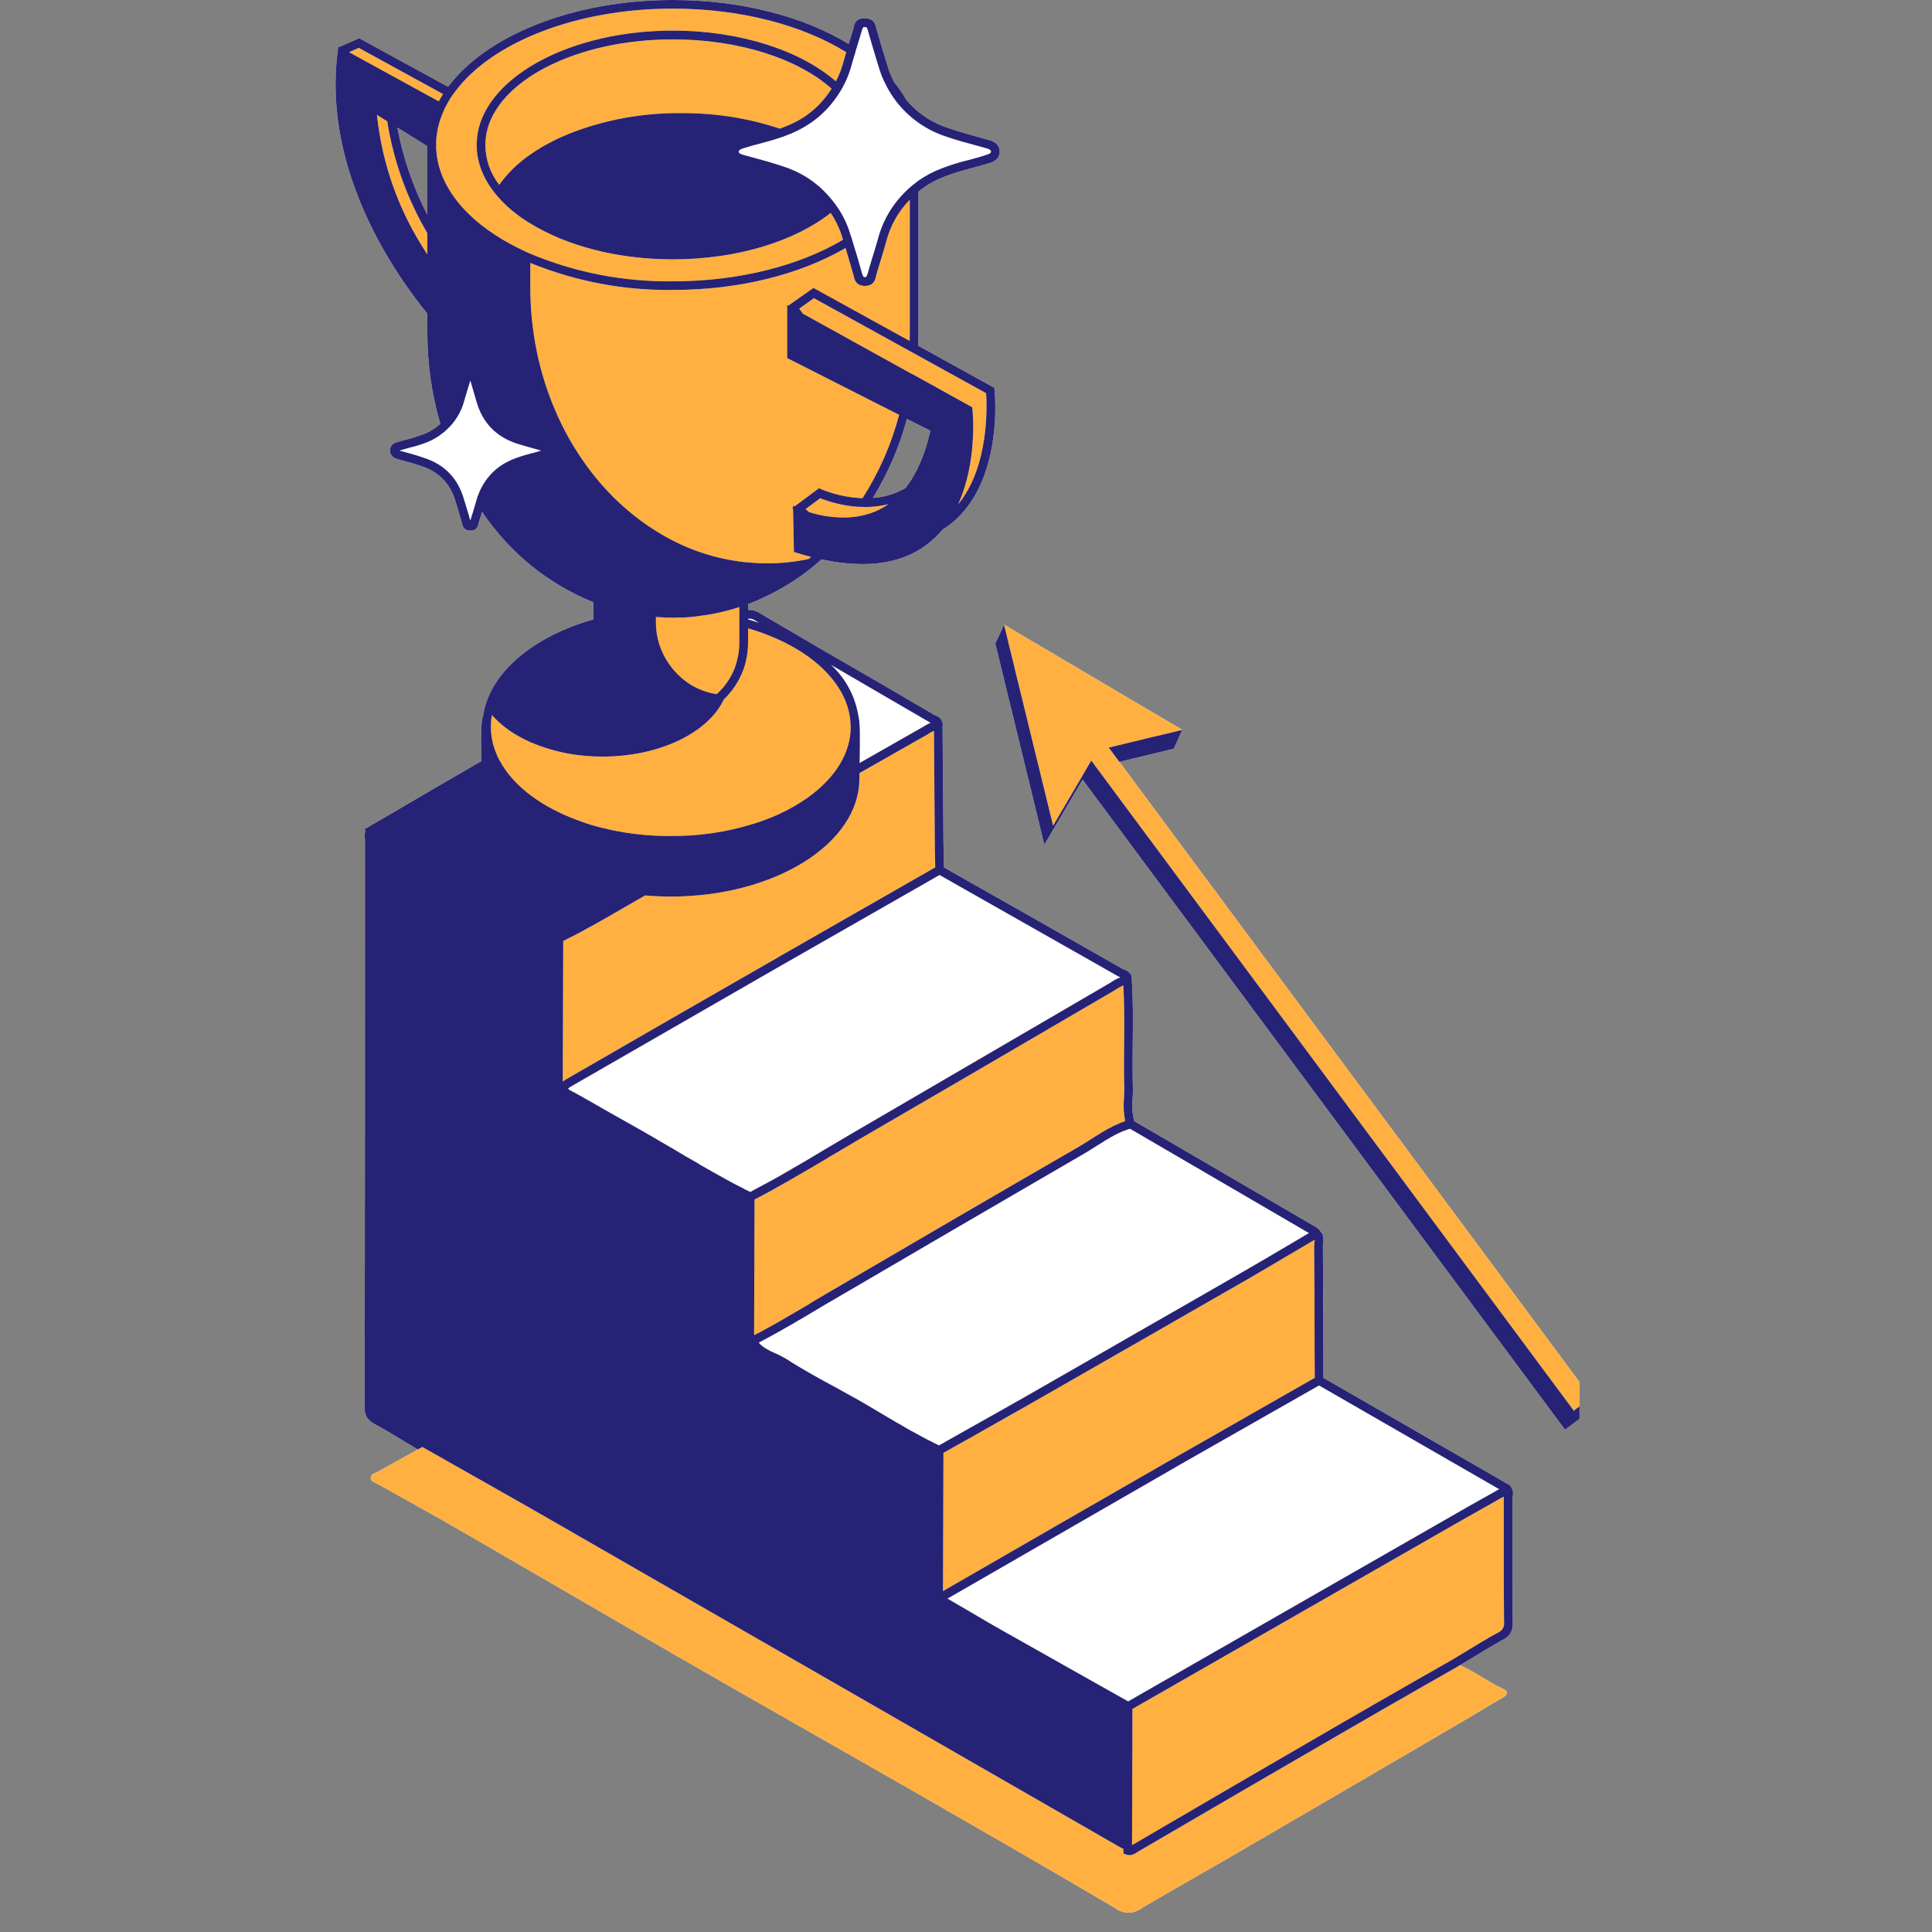
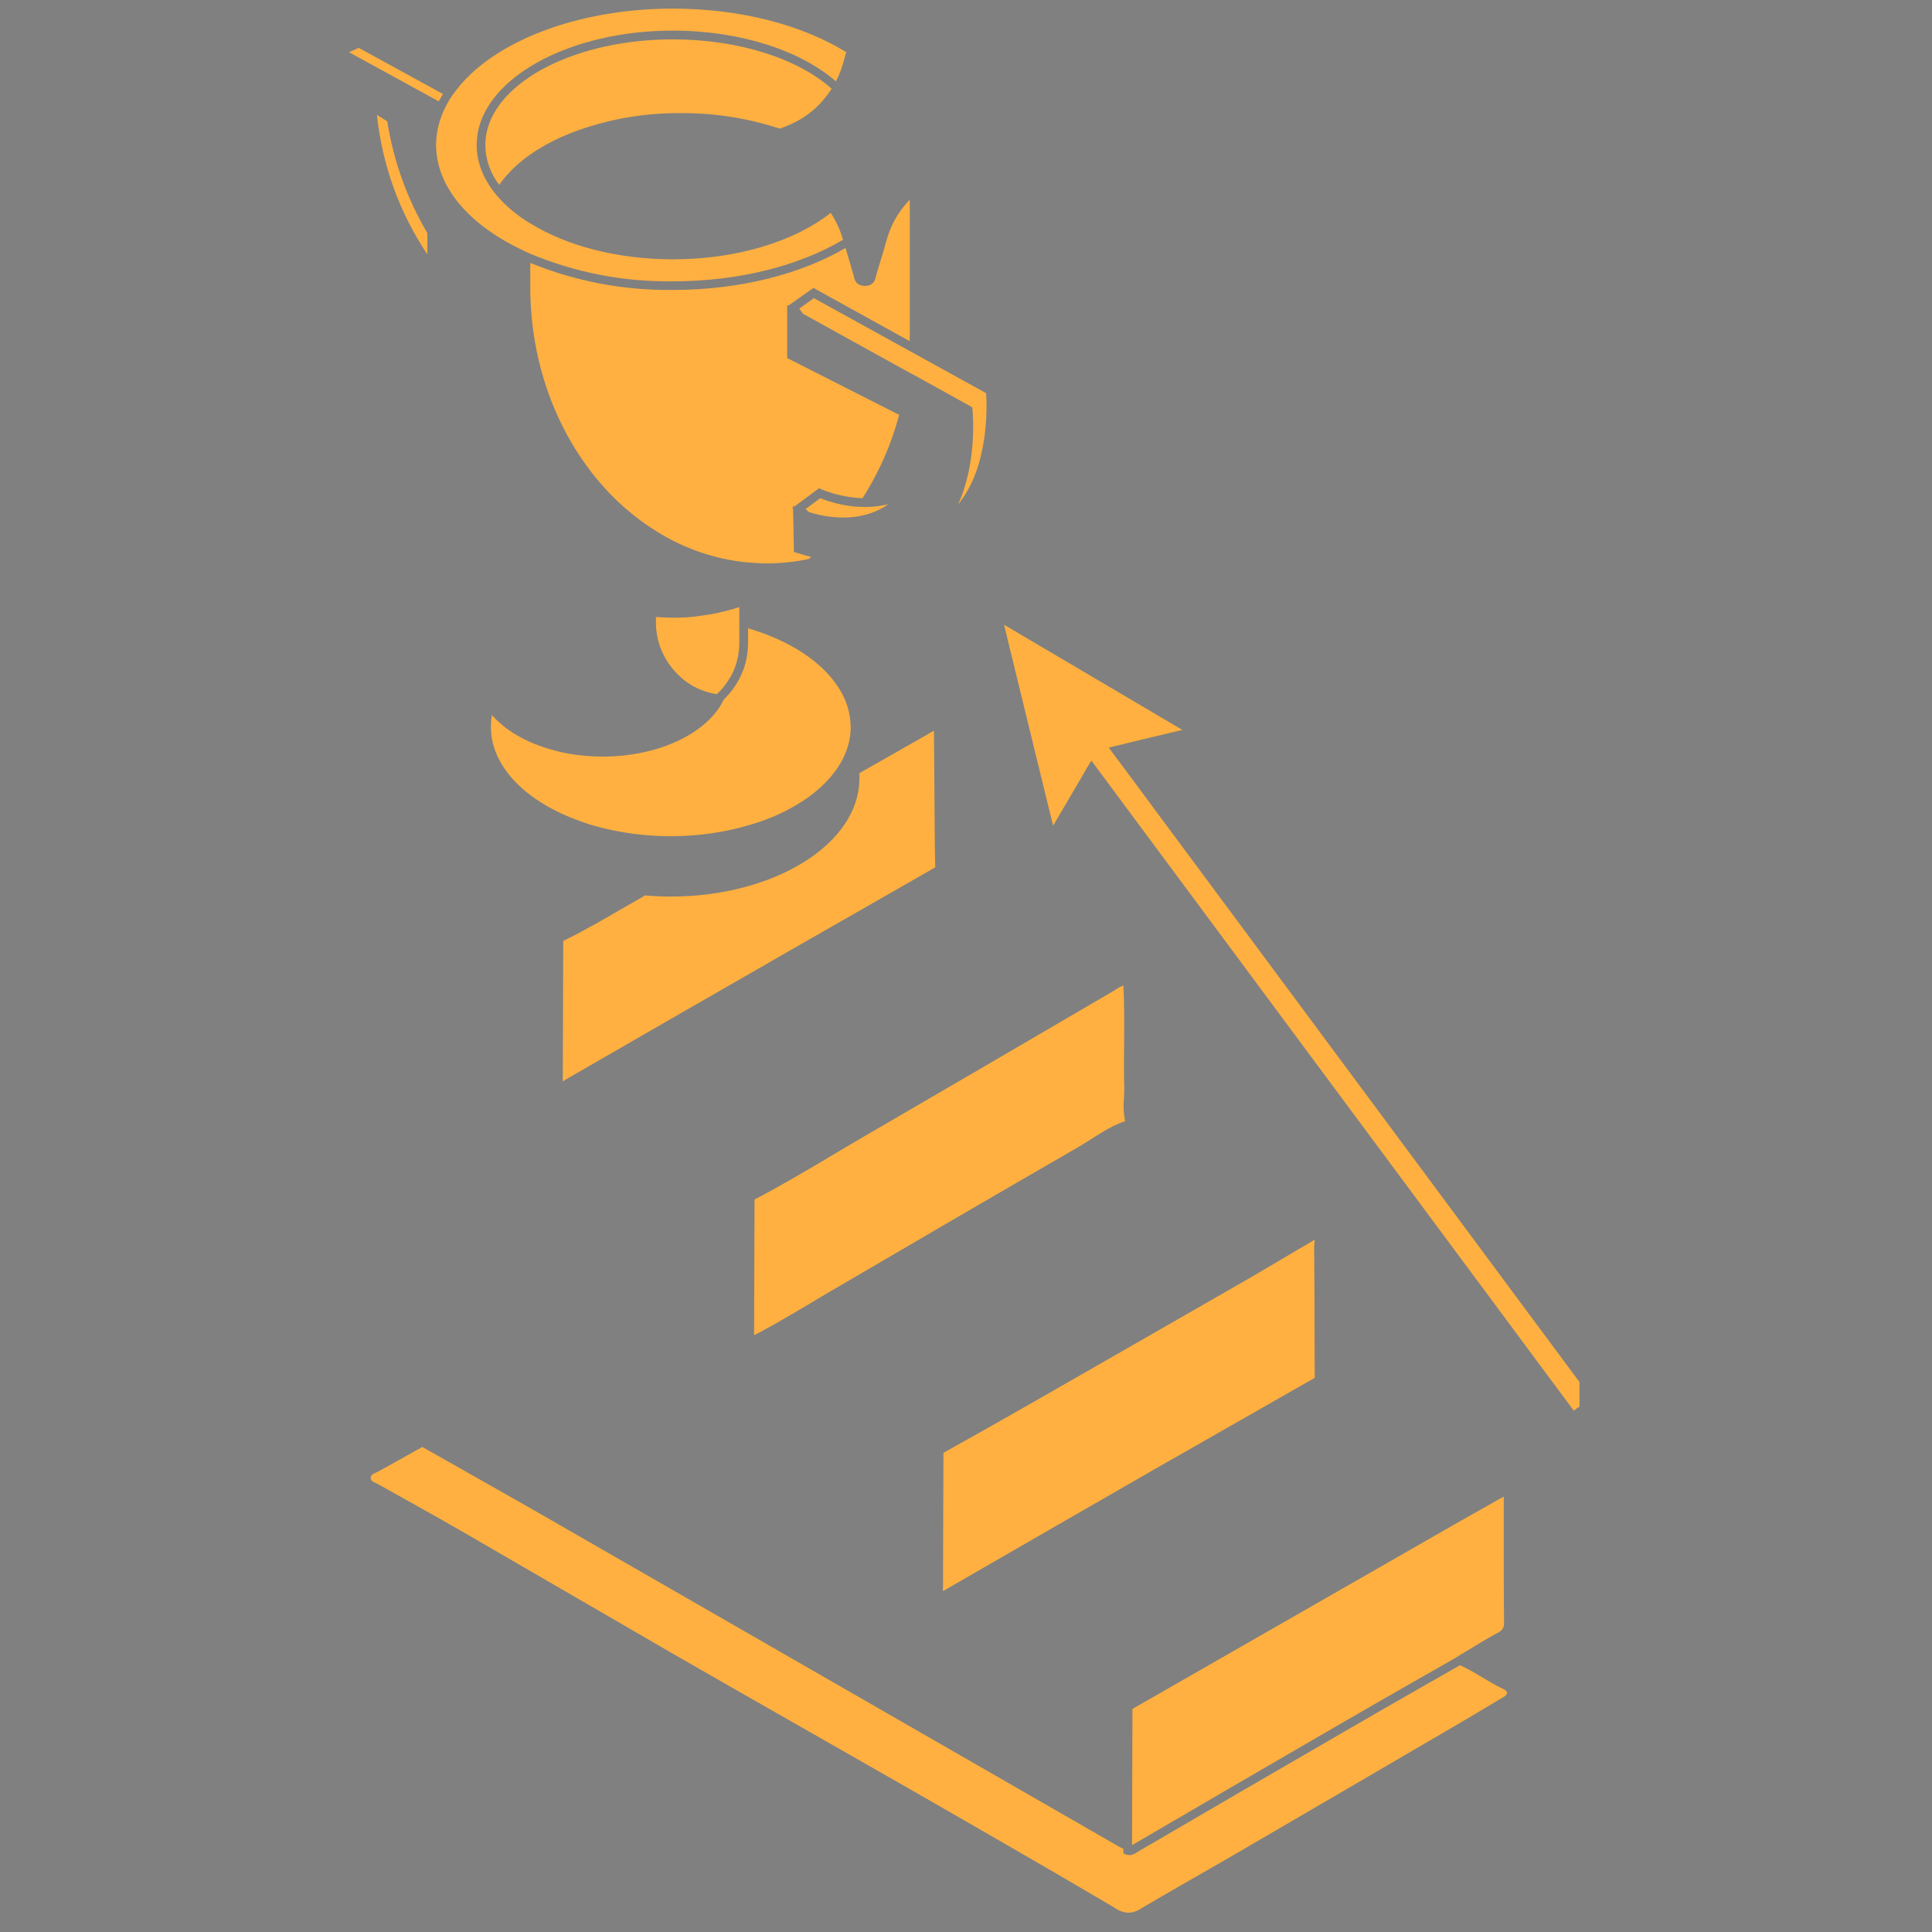
<svg xmlns="http://www.w3.org/2000/svg" width="70" zoomAndPan="magnify" viewBox="0 0 52.5 52.5" height="70" preserveAspectRatio="xMidYMid meet" version="1.0">
  <rect x="0" y="0" width="52.5" height="52.5" fill="#808080" stroke="none" />
  <defs>
    <clipPath id="f1f1b854a3">
      <path d="M 9 0 L 42.922 0 L 42.922 52 L 9 52 Z M 9 0 " clip-rule="nonzero" />
    </clipPath>
    <clipPath id="f7a8b2b2c6">
-       <path d="M 9 0 L 42.922 0 L 42.922 51 L 9 51 Z M 9 0 " clip-rule="nonzero" />
-     </clipPath>
+       </clipPath>
  </defs>
  <g clip-path="url(#f1f1b854a3)">
-     <path fill="#ffffff" d="M 43.238 37.984 L 43.227 37.992 L 43.004 38.484 L 42.992 38.484 L 43 38.496 L 42.766 38.672 L 42.527 38.848 L 29.418 21.184 L 28.379 22.953 L 27.047 17.488 L 27.285 16.977 L 32.125 19.832 L 32.125 19.836 L 31.891 20.352 L 31.887 20.348 L 30.418 20.703 Z M 41.105 40.668 C 41.102 40.688 41.098 40.707 41.098 40.727 C 41.102 41.188 41.102 41.648 41.102 42.109 C 41.102 42.746 41.102 43.406 41.105 44.051 C 41.129 44.305 41.027 44.48 40.793 44.582 C 40.516 44.742 40.227 44.914 39.945 45.086 C 39.855 45.141 39.762 45.195 39.672 45.25 C 40.078 45.43 40.438 45.703 40.84 45.891 C 40.988 45.957 40.988 46.043 40.84 46.125 C 40.48 46.336 40.129 46.551 39.77 46.762 C 37.766 47.934 35.758 49.105 33.754 50.273 C 32.852 50.801 31.941 51.309 31.043 51.84 C 30.789 52.02 30.535 52.02 30.281 51.836 C 28.387 50.719 26.48 49.625 24.574 48.531 C 22.488 47.336 20.395 46.152 18.312 44.953 L 12.492 41.578 C 11.754 41.152 11.004 40.742 10.262 40.324 C 10.188 40.281 10.074 40.266 10.074 40.156 C 10.078 40.047 10.195 40.035 10.27 39.992 C 10.633 39.789 10.996 39.59 11.355 39.387 C 11.262 39.328 11.164 39.273 11.066 39.215 C 10.785 39.043 10.492 38.867 10.199 38.707 C 9.984 38.602 9.887 38.434 9.91 38.191 C 9.918 33.094 9.918 27.922 9.918 22.84 C 9.918 22.82 9.914 22.805 9.914 22.785 C 9.898 22.715 9.906 22.645 9.934 22.574 L 9.895 22.539 L 10.031 22.461 L 10.105 22.41 L 10.109 22.414 C 10.426 22.23 10.742 22.047 11.059 21.859 C 11.723 21.473 12.406 21.07 13.086 20.68 C 13.066 20.133 13.059 19.648 13.125 19.469 C 13.289 18.293 14.477 17.297 16.125 16.832 L 16.125 16.367 C 14.871 15.852 13.863 15.031 13.098 13.906 C 13.09 13.938 13.082 13.969 13.074 14 C 13.047 14.078 13.023 14.156 13 14.234 C 12.98 14.359 12.906 14.418 12.781 14.418 C 12.777 14.418 12.773 14.418 12.773 14.418 C 12.652 14.414 12.582 14.355 12.559 14.234 C 12.504 14.039 12.449 13.848 12.387 13.652 C 12.246 13.148 11.926 12.812 11.422 12.656 C 11.273 12.605 11.117 12.562 10.969 12.52 C 10.914 12.504 10.859 12.492 10.805 12.477 C 10.629 12.426 10.594 12.316 10.598 12.238 C 10.609 12.113 10.676 12.039 10.797 12.016 C 10.895 11.984 10.992 11.957 11.086 11.934 C 11.23 11.898 11.371 11.855 11.508 11.801 C 11.68 11.734 11.832 11.641 11.965 11.516 C 11.73 10.711 11.613 9.883 11.613 9.043 L 11.613 8.523 C 10.742 7.461 8.77 4.652 9.172 1.43 L 9.195 1.258 L 9.227 1.273 L 9.762 1.039 L 12.176 2.359 C 13.207 0.973 15.559 0 18.285 0 C 20.156 0 21.852 0.457 23.062 1.195 C 23.07 1.176 23.074 1.16 23.078 1.145 C 23.121 1.012 23.16 0.879 23.199 0.746 C 23.223 0.57 23.328 0.488 23.504 0.5 C 23.676 0.492 23.777 0.574 23.805 0.742 C 23.887 1.031 23.988 1.375 24.098 1.727 C 24.145 1.902 24.215 2.07 24.297 2.234 C 24.422 2.387 24.535 2.547 24.629 2.719 C 24.949 3.09 25.34 3.348 25.809 3.492 C 26.066 3.582 26.332 3.656 26.594 3.727 C 26.688 3.754 26.781 3.777 26.875 3.805 C 26.949 3.824 27.172 3.891 27.164 4.129 C 27.156 4.34 26.965 4.406 26.883 4.434 C 26.715 4.484 26.547 4.531 26.383 4.574 C 26.137 4.633 25.891 4.711 25.652 4.805 C 25.398 4.902 25.168 5.035 24.957 5.207 L 24.957 9.043 C 24.957 9.16 24.953 9.277 24.949 9.395 L 27.02 10.539 L 27.027 10.602 C 27.035 10.699 27.266 13.062 25.867 14.211 C 25.789 14.273 25.703 14.336 25.613 14.391 C 25.508 14.516 25.395 14.633 25.266 14.734 C 24.785 15.133 24.172 15.328 23.434 15.328 C 23.059 15.324 22.691 15.281 22.324 15.199 C 21.734 15.73 21.066 16.133 20.328 16.414 L 20.328 16.574 C 20.441 16.57 20.547 16.598 20.641 16.66 C 21.742 17.309 22.867 17.961 23.953 18.594 C 24.43 18.871 24.906 19.148 25.387 19.426 C 25.398 19.434 25.414 19.438 25.426 19.445 C 25.52 19.477 25.582 19.539 25.613 19.633 C 25.621 19.668 25.621 19.703 25.613 19.738 L 25.637 22.832 C 25.641 23.016 25.641 23.199 25.645 23.383 L 25.648 23.57 C 27.27 24.488 28.887 25.406 30.504 26.328 C 30.52 26.336 30.535 26.34 30.551 26.348 C 30.629 26.371 30.688 26.418 30.73 26.488 L 30.746 26.484 L 30.75 26.539 L 30.754 26.617 C 30.793 27.195 30.789 27.781 30.781 28.348 C 30.777 28.738 30.773 29.148 30.785 29.547 C 30.789 29.652 30.785 29.758 30.777 29.859 C 30.758 30.062 30.77 30.266 30.82 30.465 C 32.469 31.426 34.121 32.387 35.77 33.352 L 35.785 33.359 C 35.816 33.387 35.848 33.418 35.875 33.449 L 35.875 33.453 L 35.922 33.516 L 35.953 33.559 L 35.941 33.562 C 35.965 33.637 35.969 33.715 35.953 33.793 C 35.953 33.816 35.949 33.844 35.949 33.867 C 35.957 34.812 35.957 35.758 35.961 36.703 L 35.961 37.441 L 41.039 40.367 L 41.035 40.375 C 41.109 40.461 41.133 40.559 41.105 40.668 Z M 23.719 13.531 C 23.996 13.512 24.258 13.441 24.504 13.316 C 24.535 13.301 24.57 13.281 24.602 13.266 C 24.906 12.879 25.137 12.359 25.281 11.703 L 24.645 11.383 C 24.438 12.145 24.129 12.859 23.719 13.531 Z M 11.613 3.973 L 10.797 3.465 C 10.953 4.297 11.227 5.086 11.613 5.84 Z M 25.625 43.164 C 25.625 43.176 25.621 43.188 25.621 43.195 C 25.621 43.188 25.625 43.176 25.625 43.164 Z M 25.625 43.164 " fill-opacity="1" fill-rule="nonzero" />
    <path fill="#ffb040" d="M 40.84 46.125 C 40.48 46.336 40.129 46.551 39.77 46.762 C 37.766 47.934 35.758 49.105 33.754 50.273 C 32.852 50.801 31.941 51.309 31.043 51.84 C 30.789 52.02 30.535 52.02 30.281 51.836 C 28.387 50.719 26.48 49.625 24.574 48.531 C 22.488 47.336 20.395 46.152 18.312 44.953 L 12.492 41.578 C 11.754 41.152 11.004 40.742 10.262 40.324 C 10.188 40.281 10.074 40.266 10.074 40.156 C 10.078 40.047 10.195 40.035 10.27 39.992 C 10.633 39.789 10.996 39.59 11.355 39.387 C 11.398 39.363 11.438 39.344 11.477 39.32 C 12.617 39.969 13.762 40.609 14.898 41.262 C 20.078 44.238 25.258 47.219 30.434 50.195 C 30.465 50.211 30.496 50.227 30.527 50.238 L 30.527 50.367 L 30.605 50.395 L 30.605 50.398 C 30.637 50.406 30.664 50.41 30.695 50.41 C 30.719 50.41 30.738 50.406 30.762 50.402 C 30.809 50.387 30.852 50.367 30.887 50.34 C 30.898 50.332 30.91 50.328 30.918 50.32 C 32.762 49.242 34.641 48.148 36.504 47.07 C 37.215 46.656 37.941 46.242 38.641 45.84 C 38.961 45.66 39.277 45.48 39.594 45.297 C 39.621 45.281 39.645 45.266 39.672 45.25 C 40.078 45.43 40.438 45.703 40.84 45.891 C 40.988 45.957 40.988 46.043 40.84 46.125 Z M 15.293 29.383 C 15.293 29.383 15.293 29.387 15.293 29.391 C 15.32 29.367 15.352 29.348 15.379 29.332 C 17.301 28.223 19.238 27.105 21.141 26.016 L 21.152 26.008 C 22.57 25.195 23.992 24.383 25.414 23.57 L 25.41 23.387 C 25.406 23.203 25.402 23.016 25.402 22.832 L 25.379 19.859 L 25.375 19.863 C 25.371 19.863 25.363 19.867 25.359 19.867 C 25.344 19.875 25.324 19.887 25.305 19.895 C 25.289 19.902 25.277 19.914 25.258 19.922 C 25.242 19.934 25.227 19.941 25.211 19.953 C 24.59 20.305 23.973 20.656 23.355 21.008 C 23.352 21.078 23.352 21.129 23.352 21.16 C 23.352 22.926 21.051 24.363 18.227 24.363 C 17.992 24.363 17.758 24.352 17.531 24.332 C 17.383 24.418 17.234 24.504 17.082 24.59 C 16.941 24.672 16.793 24.758 16.648 24.84 C 16.574 24.883 16.504 24.926 16.43 24.965 C 16.352 25.012 16.273 25.055 16.199 25.098 C 16.125 25.137 16.051 25.18 15.973 25.219 C 15.898 25.262 15.82 25.305 15.742 25.348 C 15.664 25.387 15.586 25.426 15.512 25.465 C 15.441 25.5 15.375 25.535 15.305 25.57 C 15.301 26.812 15.297 28.055 15.293 29.297 L 15.293 29.32 C 15.293 29.328 15.293 29.336 15.293 29.348 C 15.293 29.352 15.293 29.355 15.293 29.359 C 15.293 29.367 15.293 29.375 15.293 29.383 Z M 33.922 34.75 C 32.84 35.371 31.746 36 30.648 36.629 C 29.781 37.125 28.91 37.625 28.043 38.121 C 27.473 38.445 26.902 38.77 26.332 39.09 C 26.102 39.219 25.867 39.348 25.637 39.48 L 25.625 43.164 C 25.621 43.188 25.621 43.207 25.625 43.227 C 25.625 43.23 25.625 43.234 25.625 43.234 L 25.629 43.234 C 27.719 42.027 29.789 40.836 31.781 39.691 L 31.832 39.664 C 33.129 38.922 34.426 38.184 35.727 37.441 L 35.723 36.703 C 35.723 35.758 35.719 34.812 35.711 33.871 C 35.715 33.836 35.715 33.801 35.719 33.766 C 35.723 33.734 35.727 33.711 35.727 33.688 C 35.566 33.785 35.406 33.879 35.242 33.973 C 34.812 34.23 34.363 34.492 33.922 34.75 Z M 30.527 26.781 L 30.527 26.777 C 30.52 26.781 30.516 26.785 30.508 26.785 C 30.484 26.797 30.461 26.809 30.434 26.82 C 30.426 26.824 30.414 26.832 30.402 26.836 C 30.371 26.855 30.34 26.875 30.309 26.895 L 30.262 26.926 C 27.93 28.289 25.594 29.656 23.312 30.98 C 23.105 31.102 22.898 31.227 22.691 31.348 C 22.633 31.383 22.574 31.418 22.516 31.449 L 22.516 31.453 C 22.352 31.551 22.188 31.648 22.02 31.746 C 21.953 31.785 21.891 31.82 21.824 31.859 C 21.723 31.918 21.617 31.98 21.516 32.039 C 21.426 32.09 21.34 32.141 21.25 32.188 C 21.168 32.234 21.086 32.281 21.004 32.328 C 20.906 32.383 20.812 32.43 20.715 32.484 C 20.645 32.52 20.574 32.559 20.504 32.594 L 20.492 36.238 C 20.492 36.25 20.492 36.266 20.492 36.277 C 20.492 36.277 20.492 36.281 20.492 36.281 C 20.555 36.25 20.613 36.219 20.676 36.188 C 20.727 36.16 20.777 36.133 20.824 36.105 C 20.906 36.062 20.988 36.016 21.066 35.973 C 21.113 35.945 21.16 35.922 21.203 35.895 C 21.297 35.84 21.391 35.785 21.484 35.73 C 21.516 35.715 21.547 35.695 21.574 35.68 C 21.699 35.605 21.82 35.531 21.945 35.461 C 22.117 35.355 22.289 35.254 22.461 35.152 C 24.727 33.824 27.027 32.484 29.305 31.168 C 29.348 31.141 29.391 31.117 29.434 31.09 C 29.508 31.043 29.586 30.996 29.66 30.949 C 29.688 30.93 29.719 30.91 29.75 30.891 C 29.754 30.887 29.762 30.883 29.766 30.879 C 29.785 30.867 29.801 30.859 29.82 30.848 C 29.84 30.836 29.863 30.82 29.883 30.809 C 29.902 30.797 29.918 30.785 29.938 30.777 C 29.957 30.762 29.98 30.75 30 30.738 C 30.02 30.727 30.039 30.715 30.055 30.707 C 30.078 30.695 30.098 30.68 30.121 30.668 C 30.141 30.66 30.16 30.648 30.18 30.641 C 30.199 30.629 30.223 30.617 30.242 30.605 C 30.262 30.598 30.281 30.586 30.301 30.578 C 30.324 30.566 30.348 30.555 30.371 30.547 C 30.391 30.539 30.41 30.527 30.43 30.52 C 30.453 30.512 30.477 30.5 30.5 30.492 C 30.52 30.484 30.539 30.477 30.559 30.469 C 30.562 30.469 30.57 30.469 30.574 30.465 C 30.531 30.262 30.523 30.055 30.543 29.848 C 30.547 29.746 30.551 29.648 30.551 29.551 C 30.539 29.148 30.543 28.738 30.547 28.344 C 30.551 27.832 30.555 27.301 30.527 26.781 Z M 40.867 40.668 C 40.844 40.684 40.82 40.695 40.797 40.703 C 40.785 40.711 40.77 40.719 40.754 40.727 L 40.426 40.914 C 40.184 41.051 39.941 41.188 39.699 41.324 L 30.773 46.438 L 30.762 50.141 C 30.777 50.133 30.789 50.125 30.801 50.117 C 32.645 49.039 34.523 47.945 36.383 46.867 C 37.098 46.453 37.824 46.039 38.523 45.637 C 38.844 45.457 39.16 45.273 39.477 45.094 C 39.59 45.023 39.707 44.953 39.824 44.883 C 40.105 44.711 40.395 44.535 40.688 44.375 C 40.824 44.316 40.887 44.211 40.871 44.066 C 40.863 43.406 40.863 42.746 40.863 42.109 C 40.863 41.648 40.863 41.188 40.863 40.727 C 40.863 40.707 40.863 40.688 40.867 40.668 Z M 12.039 2.555 L 9.75 1.301 L 9.484 1.418 L 11.922 2.754 C 11.961 2.688 12 2.621 12.039 2.555 Z M 11.613 6.914 L 11.613 6.336 C 11.059 5.391 10.695 4.379 10.523 3.297 L 10.242 3.121 C 10.391 4.496 10.848 5.762 11.613 6.914 Z M 14.434 20.176 C 14.387 20.156 14.344 20.137 14.301 20.113 C 14.258 20.094 14.215 20.074 14.176 20.051 C 13.879 19.898 13.613 19.699 13.387 19.453 C 13.383 19.445 13.375 19.438 13.367 19.43 C 13.363 19.461 13.359 19.496 13.352 19.527 C 13.344 19.602 13.34 19.68 13.34 19.754 C 13.34 19.996 13.387 20.23 13.477 20.453 C 13.492 20.488 13.508 20.527 13.523 20.562 C 13.539 20.598 13.559 20.633 13.578 20.668 C 13.949 21.367 14.742 21.953 15.77 22.316 C 15.863 22.352 15.961 22.383 16.059 22.414 C 16.148 22.438 16.234 22.465 16.328 22.488 C 16.949 22.645 17.582 22.723 18.227 22.723 C 18.984 22.723 19.723 22.617 20.445 22.395 C 20.684 22.324 20.918 22.234 21.148 22.133 C 21.43 22.004 21.695 21.852 21.949 21.676 C 22.121 21.551 22.285 21.414 22.434 21.262 C 22.867 20.82 23.117 20.305 23.117 19.754 C 23.113 19.691 23.109 19.625 23.105 19.562 C 23.086 19.387 23.043 19.215 22.977 19.051 C 22.926 18.926 22.863 18.805 22.789 18.691 C 22.34 17.98 21.453 17.402 20.328 17.074 L 20.328 17.484 C 20.324 17.656 20.305 17.828 20.262 17.996 C 20.25 18.035 20.242 18.074 20.23 18.113 C 20.219 18.152 20.203 18.191 20.188 18.227 C 20.074 18.527 19.898 18.785 19.668 19.008 C 19.25 19.902 17.934 20.559 16.379 20.559 C 15.703 20.562 15.055 20.438 14.434 20.176 Z M 18.125 17.957 C 18.137 17.98 18.152 18.004 18.168 18.027 C 18.18 18.043 18.191 18.059 18.203 18.074 C 18.23 18.113 18.262 18.152 18.293 18.191 C 18.605 18.559 18.996 18.785 19.473 18.863 L 19.477 18.863 C 19.605 18.75 19.711 18.617 19.801 18.473 C 19.855 18.391 19.902 18.305 19.941 18.215 C 19.957 18.176 19.969 18.141 19.984 18.102 C 19.996 18.062 20.008 18.023 20.02 17.984 C 20.066 17.82 20.09 17.652 20.09 17.484 L 20.09 16.496 C 19.902 16.559 19.707 16.609 19.516 16.652 C 19.391 16.68 19.266 16.703 19.141 16.719 C 18.973 16.746 18.801 16.766 18.629 16.777 C 18.551 16.781 18.473 16.781 18.391 16.785 C 18.355 16.785 18.32 16.785 18.285 16.785 C 18.219 16.785 18.156 16.781 18.09 16.781 C 18 16.777 17.914 16.773 17.824 16.766 L 17.824 16.914 C 17.824 17.234 17.898 17.539 18.047 17.824 C 18.066 17.859 18.086 17.895 18.105 17.926 C 18.113 17.938 18.117 17.945 18.125 17.957 Z M 18.285 7.879 C 16.945 7.895 15.652 7.648 14.41 7.145 L 14.41 7.801 C 14.41 10.176 15.359 12.293 16.836 13.672 C 16.867 13.695 16.895 13.723 16.922 13.75 C 16.953 13.777 16.984 13.805 17.012 13.828 C 17.273 14.055 17.547 14.258 17.84 14.438 C 18.531 14.871 19.281 15.145 20.09 15.258 C 20.129 15.262 20.168 15.27 20.207 15.273 C 20.246 15.277 20.289 15.281 20.328 15.281 C 20.496 15.301 20.672 15.309 20.844 15.309 C 21.223 15.309 21.602 15.27 21.973 15.191 C 21.996 15.172 22.02 15.152 22.043 15.133 C 21.914 15.102 21.789 15.066 21.656 15.023 L 21.574 15 L 21.551 13.832 L 21.527 13.809 L 21.551 13.789 L 21.551 13.742 L 21.59 13.762 L 22.258 13.266 L 22.32 13.297 C 22.68 13.441 23.051 13.523 23.438 13.539 C 23.887 12.836 24.219 12.082 24.434 11.273 L 21.391 9.73 L 21.391 8.34 L 21.387 8.328 L 21.391 8.324 L 21.391 8.289 L 21.422 8.305 L 22.105 7.824 L 24.719 9.27 C 24.719 9.191 24.723 9.117 24.723 9.043 L 24.723 5.426 C 24.402 5.754 24.188 6.145 24.074 6.59 C 24.027 6.766 23.973 6.934 23.922 7.105 C 23.879 7.238 23.84 7.375 23.801 7.512 C 23.773 7.68 23.676 7.766 23.504 7.77 C 23.5 7.77 23.496 7.77 23.492 7.77 C 23.324 7.762 23.23 7.676 23.203 7.512 C 23.121 7.23 23.051 6.98 22.977 6.738 C 21.77 7.445 20.113 7.879 18.285 7.879 Z M 11.938 3.332 C 11.926 3.371 11.918 3.41 11.906 3.453 C 11.898 3.492 11.887 3.531 11.883 3.574 C 11.879 3.59 11.879 3.605 11.875 3.621 C 11.867 3.66 11.863 3.699 11.859 3.738 C 11.855 3.773 11.855 3.809 11.855 3.844 C 11.855 3.848 11.852 3.852 11.852 3.859 C 11.852 3.887 11.848 3.914 11.848 3.941 C 11.848 3.953 11.852 3.969 11.852 3.98 C 11.852 4.031 11.855 4.078 11.859 4.125 C 11.949 5.191 12.832 6.145 14.172 6.785 C 14.211 6.805 14.25 6.824 14.289 6.84 C 14.328 6.859 14.367 6.879 14.41 6.895 C 15.648 7.41 16.941 7.66 18.285 7.645 C 20.098 7.645 21.738 7.211 22.906 6.516 L 22.906 6.512 C 22.836 6.254 22.723 6.012 22.574 5.785 C 21.602 6.551 20.043 7.047 18.285 7.047 C 16.758 7.047 15.383 6.672 14.41 6.07 C 14.367 6.047 14.328 6.02 14.289 5.996 C 14.25 5.969 14.211 5.945 14.172 5.918 C 13.41 5.379 12.953 4.691 12.953 3.941 C 12.953 3.914 12.953 3.887 12.957 3.859 C 12.957 3.816 12.961 3.777 12.965 3.738 C 12.969 3.699 12.973 3.66 12.98 3.621 C 13.254 2.059 15.531 0.832 18.285 0.832 C 20.129 0.832 21.758 1.379 22.715 2.211 C 22.809 2.031 22.879 1.844 22.93 1.648 C 22.949 1.57 22.973 1.496 22.996 1.418 C 21.82 0.691 20.145 0.234 18.285 0.234 C 15.645 0.234 13.367 1.156 12.379 2.473 C 12.355 2.504 12.332 2.535 12.309 2.566 C 12.285 2.602 12.262 2.633 12.242 2.664 C 12.199 2.73 12.164 2.797 12.129 2.863 C 12.109 2.898 12.09 2.938 12.074 2.973 C 12.059 3.008 12.043 3.043 12.027 3.078 C 11.992 3.16 11.965 3.246 11.938 3.332 Z M 13.219 3.621 C 13.211 3.66 13.207 3.699 13.203 3.738 C 13.195 3.777 13.195 3.816 13.191 3.859 C 13.191 3.887 13.188 3.914 13.188 3.941 C 13.195 4.344 13.32 4.703 13.566 5.023 C 13.738 4.781 13.941 4.566 14.172 4.379 C 14.211 4.348 14.25 4.316 14.289 4.285 C 14.328 4.258 14.367 4.227 14.41 4.199 C 14.59 4.074 14.781 3.957 14.977 3.859 C 15.059 3.816 15.137 3.777 15.223 3.738 C 15.309 3.699 15.402 3.66 15.496 3.621 C 16.465 3.246 17.473 3.066 18.512 3.074 C 19.43 3.07 20.32 3.211 21.191 3.496 C 21.242 3.477 21.297 3.457 21.352 3.434 C 21.879 3.23 22.293 2.891 22.598 2.41 C 21.695 1.605 20.102 1.07 18.285 1.07 C 15.668 1.07 13.504 2.188 13.219 3.621 Z M 22.117 8.102 L 21.719 8.387 L 21.816 8.523 L 24.656 10.094 L 24.77 10.156 L 24.883 10.215 L 26.418 11.066 L 26.426 11.125 C 26.434 11.203 26.562 12.555 26.035 13.707 C 26.883 12.676 26.82 11.02 26.797 10.684 L 24.934 9.656 L 24.707 9.531 Z M 23.07 14.059 C 23.121 14.055 23.176 14.051 23.23 14.043 C 23.285 14.039 23.34 14.027 23.395 14.016 C 23.57 13.98 23.742 13.926 23.902 13.844 C 23.984 13.801 24.066 13.754 24.145 13.699 C 23.953 13.746 23.758 13.773 23.562 13.777 C 23.516 13.777 23.469 13.777 23.422 13.773 C 23.375 13.773 23.328 13.773 23.281 13.77 C 22.938 13.742 22.609 13.664 22.289 13.539 L 21.891 13.832 L 21.977 13.914 C 22.332 14.027 22.695 14.078 23.07 14.059 Z M 30.418 20.703 L 30.129 20.316 L 31.336 20.023 L 31.34 20.023 L 32.125 19.836 L 32.125 19.832 L 27.285 16.977 L 27.469 17.738 L 27.551 18.066 L 27.586 18.219 L 28.617 22.438 L 29.383 21.133 L 29.543 20.855 L 29.656 20.668 L 29.793 20.852 L 42.637 38.16 L 42.766 38.336 L 42.84 38.277 L 43.004 38.16 L 43.227 37.992 L 43.238 37.984 Z M 30.418 20.703 " fill-opacity="1" fill-rule="nonzero" />
  </g>
  <g clip-path="url(#f7a8b2b2c6)">
-     <path fill="#262275" d="M 41.035 40.375 L 41.039 40.367 L 35.961 37.441 L 35.961 36.699 C 35.957 35.758 35.953 34.812 35.949 33.867 C 35.949 33.844 35.953 33.816 35.953 33.793 C 35.969 33.715 35.965 33.637 35.941 33.562 L 35.953 33.559 L 35.922 33.516 L 35.875 33.453 L 35.875 33.449 C 35.848 33.418 35.816 33.387 35.785 33.359 L 35.77 33.352 C 34.121 32.387 32.469 31.426 30.82 30.465 C 30.77 30.266 30.758 30.062 30.777 29.859 C 30.785 29.758 30.789 29.652 30.785 29.547 C 30.773 29.148 30.777 28.738 30.781 28.348 C 30.789 27.781 30.793 27.195 30.754 26.617 L 30.75 26.539 L 30.746 26.484 L 30.73 26.488 C 30.688 26.418 30.629 26.371 30.551 26.348 C 30.535 26.34 30.52 26.336 30.504 26.328 C 28.887 25.406 27.27 24.488 25.648 23.57 L 25.645 23.383 C 25.641 23.199 25.641 23.016 25.637 22.828 L 25.613 19.738 C 25.621 19.703 25.621 19.668 25.613 19.633 C 25.582 19.539 25.52 19.477 25.426 19.445 C 25.414 19.438 25.398 19.434 25.387 19.426 C 24.906 19.145 24.43 18.867 23.953 18.59 C 22.867 17.961 21.742 17.309 20.641 16.66 C 20.547 16.598 20.441 16.57 20.328 16.574 L 20.328 16.414 C 21.066 16.133 21.734 15.73 22.324 15.199 C 22.691 15.281 23.059 15.324 23.434 15.328 C 24.172 15.328 24.785 15.133 25.266 14.734 C 25.395 14.633 25.508 14.516 25.613 14.391 C 25.703 14.336 25.789 14.273 25.867 14.211 C 27.266 13.062 27.035 10.699 27.027 10.602 L 27.02 10.539 L 24.949 9.395 C 24.953 9.277 24.957 9.16 24.957 9.043 L 24.957 5.207 C 25.168 5.035 25.398 4.902 25.652 4.805 C 25.891 4.711 26.137 4.637 26.383 4.574 C 26.547 4.531 26.715 4.484 26.883 4.434 C 26.965 4.406 27.156 4.344 27.164 4.129 C 27.172 3.891 26.949 3.824 26.875 3.805 C 26.781 3.777 26.688 3.754 26.594 3.727 C 26.332 3.656 26.066 3.582 25.809 3.492 C 25.34 3.348 24.949 3.09 24.629 2.719 C 24.535 2.547 24.422 2.387 24.297 2.234 C 24.215 2.07 24.145 1.902 24.098 1.727 C 23.988 1.375 23.887 1.035 23.805 0.742 C 23.773 0.574 23.676 0.496 23.504 0.5 C 23.328 0.488 23.223 0.57 23.199 0.746 C 23.16 0.879 23.121 1.012 23.078 1.145 C 23.074 1.16 23.07 1.176 23.062 1.195 C 21.852 0.457 20.156 0 18.285 0 C 15.559 0 13.207 0.973 12.176 2.359 L 9.762 1.039 L 9.227 1.273 L 9.195 1.258 L 9.172 1.43 C 8.77 4.652 10.742 7.457 11.613 8.523 L 11.613 9.043 C 11.613 9.883 11.73 10.707 11.965 11.516 C 11.832 11.641 11.68 11.734 11.508 11.801 C 11.371 11.852 11.23 11.898 11.086 11.934 C 10.992 11.957 10.895 11.984 10.797 12.016 C 10.676 12.039 10.609 12.113 10.598 12.238 C 10.594 12.316 10.629 12.426 10.805 12.477 C 10.859 12.492 10.914 12.504 10.969 12.52 C 11.117 12.562 11.273 12.605 11.422 12.656 C 11.926 12.812 12.246 13.148 12.387 13.652 C 12.449 13.848 12.504 14.039 12.559 14.234 C 12.582 14.355 12.652 14.414 12.773 14.418 C 12.773 14.418 12.777 14.418 12.781 14.418 C 12.906 14.418 12.98 14.359 13 14.234 C 13.023 14.156 13.047 14.078 13.074 14 C 13.082 13.969 13.09 13.938 13.098 13.906 C 13.863 15.031 14.871 15.852 16.125 16.367 L 16.125 16.832 C 14.477 17.297 13.289 18.293 13.125 19.469 C 13.059 19.648 13.066 20.133 13.086 20.68 C 12.406 21.07 11.723 21.473 11.059 21.859 C 10.742 22.047 10.426 22.23 10.109 22.414 L 10.105 22.41 L 10.031 22.461 L 9.895 22.539 L 9.934 22.574 C 9.906 22.645 9.898 22.715 9.914 22.785 C 9.914 22.805 9.918 22.82 9.918 22.84 C 9.918 27.922 9.918 33.094 9.91 38.191 C 9.887 38.434 9.984 38.602 10.199 38.707 C 10.492 38.867 10.785 39.043 11.066 39.215 C 11.164 39.273 11.262 39.328 11.355 39.387 C 11.395 39.363 11.438 39.344 11.477 39.32 C 12.617 39.969 13.762 40.609 14.898 41.262 C 20.078 44.238 25.254 47.219 30.434 50.195 C 30.465 50.211 30.496 50.227 30.527 50.238 L 30.527 50.367 L 30.605 50.395 L 30.605 50.398 C 30.637 50.406 30.664 50.41 30.695 50.41 C 30.719 50.41 30.738 50.406 30.762 50.402 C 30.809 50.387 30.852 50.367 30.887 50.34 C 30.898 50.332 30.91 50.328 30.918 50.32 C 32.762 49.242 34.641 48.148 36.504 47.07 C 37.215 46.656 37.941 46.242 38.641 45.84 C 38.961 45.66 39.277 45.477 39.594 45.297 C 39.621 45.281 39.645 45.266 39.672 45.25 C 39.762 45.195 39.855 45.141 39.945 45.086 C 40.227 44.914 40.516 44.742 40.793 44.582 C 41.027 44.48 41.129 44.305 41.105 44.051 C 41.102 43.406 41.102 42.746 41.102 42.109 C 41.102 41.648 41.102 41.188 41.098 40.727 C 41.098 40.707 41.102 40.688 41.105 40.668 C 41.133 40.559 41.109 40.461 41.035 40.375 Z M 23.836 18.797 C 24.312 19.074 24.789 19.352 25.266 19.629 C 25.273 19.633 25.281 19.637 25.289 19.641 C 25.285 19.641 25.285 19.645 25.281 19.645 C 25.258 19.656 25.234 19.664 25.211 19.676 C 25.207 19.68 25.203 19.684 25.199 19.684 C 25.18 19.695 25.156 19.707 25.137 19.719 L 25.113 19.734 L 25.094 19.746 C 24.516 20.074 23.938 20.402 23.359 20.734 C 23.371 20.07 23.371 19.633 23.336 19.512 C 23.25 18.941 23 18.461 22.582 18.066 C 23 18.312 23.422 18.555 23.836 18.797 Z M 20.523 16.863 C 20.559 16.883 20.594 16.902 20.625 16.926 C 20.527 16.891 20.43 16.859 20.328 16.832 L 20.328 16.812 C 20.398 16.805 20.465 16.82 20.523 16.863 Z M 23.902 13.844 C 23.742 13.926 23.57 13.98 23.395 14.016 C 23.34 14.027 23.285 14.039 23.23 14.043 C 23.176 14.051 23.121 14.055 23.07 14.059 C 22.695 14.078 22.332 14.027 21.977 13.914 L 21.891 13.832 L 22.289 13.539 C 22.609 13.664 22.938 13.742 23.281 13.77 C 23.328 13.773 23.375 13.773 23.422 13.773 C 23.469 13.777 23.516 13.777 23.562 13.777 C 23.758 13.773 23.953 13.746 24.145 13.699 C 24.066 13.754 23.984 13.801 23.902 13.844 Z M 24.602 13.266 C 24.57 13.281 24.535 13.301 24.504 13.316 C 24.258 13.441 23.996 13.512 23.719 13.531 C 24.129 12.859 24.438 12.145 24.645 11.383 L 25.281 11.703 C 25.137 12.359 24.906 12.879 24.602 13.266 Z M 26.797 10.684 C 26.82 11.02 26.883 12.676 26.035 13.707 C 26.562 12.555 26.434 11.203 26.426 11.125 L 26.418 11.066 L 24.883 10.215 L 24.77 10.156 L 24.656 10.094 L 21.816 8.523 L 21.719 8.387 L 22.117 8.102 L 24.707 9.531 L 24.934 9.656 Z M 23.156 1.711 C 23.172 1.656 23.188 1.605 23.203 1.555 C 23.215 1.516 23.227 1.477 23.238 1.438 C 23.25 1.398 23.258 1.363 23.27 1.324 C 23.281 1.289 23.293 1.25 23.305 1.211 C 23.344 1.078 23.387 0.945 23.426 0.812 C 23.445 0.742 23.461 0.734 23.484 0.734 C 23.488 0.734 23.492 0.734 23.496 0.734 L 23.504 0.734 C 23.539 0.734 23.555 0.734 23.578 0.809 C 23.66 1.098 23.762 1.441 23.867 1.785 L 23.871 1.793 C 23.891 1.867 23.914 1.938 23.941 2.008 C 23.98 2.121 24.031 2.227 24.086 2.332 C 24.238 2.629 24.438 2.891 24.688 3.117 C 24.742 3.168 24.797 3.211 24.855 3.258 C 25.121 3.465 25.414 3.617 25.734 3.719 C 25.996 3.809 26.266 3.883 26.531 3.953 C 26.625 3.98 26.715 4.004 26.809 4.031 C 26.93 4.066 26.93 4.098 26.93 4.121 C 26.926 4.145 26.926 4.168 26.809 4.207 C 26.648 4.262 26.484 4.305 26.324 4.348 C 26.066 4.41 25.812 4.488 25.566 4.586 C 25.348 4.668 25.148 4.777 24.957 4.91 C 24.918 4.938 24.879 4.969 24.84 5 C 24.801 5.031 24.762 5.062 24.723 5.098 C 24.68 5.133 24.641 5.172 24.602 5.211 C 24.227 5.582 23.977 6.02 23.848 6.527 C 23.801 6.699 23.746 6.867 23.695 7.035 C 23.656 7.172 23.613 7.309 23.574 7.445 C 23.547 7.535 23.523 7.531 23.5 7.531 C 23.477 7.531 23.457 7.531 23.43 7.445 C 23.344 7.137 23.266 6.871 23.184 6.613 C 23.172 6.574 23.164 6.539 23.152 6.5 C 23.145 6.484 23.141 6.465 23.133 6.445 C 23.129 6.426 23.121 6.406 23.113 6.387 C 23.035 6.117 22.914 5.863 22.758 5.633 C 22.734 5.602 22.715 5.57 22.691 5.539 C 22.668 5.508 22.645 5.477 22.621 5.449 C 22.266 5.004 21.816 4.691 21.27 4.52 C 21.008 4.43 20.738 4.355 20.477 4.285 C 20.383 4.258 20.289 4.234 20.195 4.207 C 20.074 4.172 20.074 4.141 20.074 4.117 C 20.078 4.094 20.078 4.07 20.195 4.031 C 20.352 3.98 20.52 3.934 20.676 3.895 C 20.723 3.883 20.766 3.871 20.809 3.859 C 20.938 3.824 21.066 3.785 21.199 3.742 L 21.207 3.738 C 21.262 3.723 21.312 3.703 21.367 3.68 C 21.391 3.672 21.414 3.664 21.438 3.652 C 21.465 3.645 21.488 3.633 21.516 3.621 L 21.523 3.617 C 22.043 3.395 22.461 3.051 22.773 2.578 C 22.793 2.547 22.816 2.512 22.836 2.48 C 22.855 2.445 22.875 2.41 22.895 2.379 C 23.012 2.168 23.098 1.945 23.156 1.711 Z M 18.512 3.074 C 17.473 3.066 16.465 3.246 15.496 3.621 C 15.402 3.66 15.309 3.699 15.223 3.738 C 15.137 3.777 15.059 3.816 14.977 3.859 C 14.781 3.957 14.59 4.074 14.41 4.199 C 14.367 4.227 14.328 4.258 14.289 4.285 C 14.25 4.316 14.211 4.348 14.172 4.379 C 13.941 4.566 13.738 4.781 13.566 5.023 C 13.32 4.703 13.195 4.344 13.188 3.941 C 13.188 3.914 13.191 3.887 13.191 3.859 C 13.195 3.816 13.195 3.777 13.203 3.738 C 13.207 3.699 13.211 3.66 13.219 3.621 C 13.504 2.188 15.668 1.07 18.285 1.07 C 20.102 1.07 21.695 1.605 22.598 2.41 C 22.293 2.891 21.879 3.23 21.352 3.434 C 21.297 3.457 21.242 3.477 21.191 3.496 C 20.32 3.207 19.43 3.07 18.512 3.074 Z M 9.75 1.301 L 12.039 2.555 C 12 2.621 11.961 2.688 11.922 2.754 L 9.484 1.418 Z M 11.613 6.914 C 10.848 5.762 10.391 4.496 10.242 3.121 L 10.523 3.297 C 10.695 4.379 11.059 5.391 11.613 6.336 Z M 11.613 5.84 C 11.227 5.086 10.953 4.297 10.797 3.465 L 11.613 3.973 Z M 11.859 4.125 C 11.855 4.078 11.852 4.031 11.852 3.98 C 11.852 3.969 11.852 3.953 11.852 3.941 C 11.852 3.914 11.852 3.887 11.852 3.859 C 11.852 3.852 11.855 3.848 11.855 3.844 C 11.855 3.809 11.855 3.773 11.859 3.738 C 11.863 3.699 11.871 3.66 11.875 3.621 C 11.879 3.605 11.879 3.59 11.883 3.574 C 11.887 3.531 11.898 3.492 11.906 3.453 C 11.918 3.41 11.926 3.371 11.938 3.332 C 11.965 3.246 11.992 3.16 12.027 3.078 C 12.043 3.043 12.059 3.008 12.074 2.973 C 12.09 2.934 12.109 2.898 12.129 2.863 C 12.164 2.797 12.199 2.73 12.242 2.664 C 12.262 2.633 12.285 2.602 12.309 2.566 C 12.332 2.535 12.355 2.504 12.379 2.473 C 13.367 1.156 15.645 0.234 18.285 0.234 C 20.145 0.234 21.82 0.691 22.996 1.418 C 22.973 1.496 22.949 1.57 22.93 1.648 C 22.879 1.844 22.809 2.031 22.715 2.211 C 21.758 1.379 20.129 0.832 18.285 0.832 C 15.531 0.832 13.254 2.059 12.98 3.621 C 12.973 3.66 12.969 3.699 12.965 3.738 C 12.961 3.777 12.957 3.816 12.957 3.859 C 12.953 3.887 12.953 3.914 12.953 3.941 C 12.953 4.691 13.41 5.379 14.172 5.918 C 14.211 5.945 14.25 5.969 14.289 5.996 C 14.328 6.023 14.367 6.047 14.41 6.07 C 15.383 6.672 16.758 7.047 18.285 7.047 C 20.043 7.047 21.602 6.551 22.574 5.785 C 22.723 6.012 22.836 6.254 22.906 6.512 L 22.906 6.516 C 21.738 7.211 20.098 7.645 18.285 7.645 C 16.941 7.66 15.648 7.41 14.41 6.895 C 14.367 6.879 14.328 6.859 14.289 6.84 C 14.25 6.824 14.211 6.805 14.172 6.785 C 12.832 6.145 11.949 5.191 11.859 4.125 Z M 14.691 12.25 C 14.602 12.277 14.504 12.305 14.41 12.328 C 14.258 12.367 14.109 12.414 13.965 12.469 C 13.527 12.641 13.219 12.938 13.027 13.367 C 13.008 13.414 12.992 13.461 12.973 13.508 C 12.961 13.551 12.945 13.59 12.934 13.637 C 12.934 13.641 12.93 13.648 12.93 13.652 C 12.902 13.746 12.875 13.836 12.848 13.93 C 12.824 14 12.801 14.074 12.781 14.148 C 12.727 13.961 12.672 13.77 12.613 13.586 C 12.449 13 12.078 12.613 11.496 12.434 C 11.344 12.379 11.184 12.336 11.031 12.293 C 10.977 12.277 10.922 12.262 10.867 12.25 C 10.863 12.246 10.859 12.246 10.855 12.246 C 10.859 12.242 10.863 12.242 10.871 12.238 C 10.961 12.211 11.055 12.184 11.148 12.16 C 11.301 12.125 11.449 12.078 11.598 12.02 C 11.758 11.957 11.906 11.871 12.039 11.762 C 12.07 11.734 12.105 11.711 12.133 11.68 C 12.168 11.648 12.199 11.617 12.23 11.586 C 12.426 11.375 12.555 11.133 12.625 10.855 C 12.652 10.758 12.684 10.66 12.711 10.566 C 12.734 10.492 12.758 10.414 12.781 10.34 C 12.836 10.531 12.891 10.719 12.945 10.902 C 13.109 11.488 13.484 11.875 14.062 12.059 C 14.219 12.109 14.379 12.152 14.531 12.195 C 14.586 12.211 14.641 12.227 14.695 12.242 C 14.699 12.242 14.703 12.242 14.703 12.246 C 14.699 12.246 14.695 12.246 14.691 12.25 Z M 14.41 7.801 L 14.41 7.145 C 15.652 7.648 16.945 7.895 18.285 7.879 C 20.113 7.879 21.77 7.445 22.977 6.738 C 23.051 6.98 23.121 7.23 23.203 7.512 C 23.23 7.676 23.324 7.762 23.492 7.77 C 23.496 7.77 23.5 7.77 23.504 7.77 C 23.676 7.766 23.773 7.68 23.801 7.512 C 23.84 7.375 23.879 7.238 23.922 7.105 C 23.973 6.934 24.027 6.766 24.074 6.59 C 24.188 6.145 24.402 5.754 24.723 5.426 L 24.723 9.043 C 24.723 9.117 24.719 9.191 24.719 9.266 L 22.105 7.824 L 21.422 8.305 L 21.391 8.289 L 21.391 8.324 L 21.387 8.328 L 21.391 8.34 L 21.391 9.73 L 24.434 11.273 C 24.219 12.082 23.887 12.836 23.438 13.539 C 23.051 13.523 22.68 13.441 22.32 13.297 L 22.258 13.266 L 21.59 13.762 L 21.547 13.742 L 21.551 13.789 L 21.527 13.809 L 21.551 13.832 L 21.574 15 L 21.656 15.023 C 21.789 15.066 21.914 15.102 22.043 15.133 C 22.02 15.152 21.996 15.172 21.973 15.191 C 21.602 15.27 21.223 15.309 20.844 15.309 C 20.672 15.309 20.496 15.301 20.328 15.281 C 20.289 15.281 20.246 15.277 20.207 15.273 C 20.168 15.27 20.129 15.262 20.09 15.258 C 19.281 15.145 18.531 14.871 17.84 14.438 C 17.547 14.258 17.273 14.055 17.012 13.828 C 16.984 13.805 16.953 13.777 16.922 13.75 C 16.895 13.723 16.867 13.695 16.836 13.672 C 15.359 12.293 14.41 10.176 14.41 7.801 Z M 20.09 16.496 L 20.09 17.484 C 20.09 17.652 20.066 17.82 20.02 17.98 C 20.008 18.023 19.996 18.062 19.984 18.102 C 19.969 18.141 19.957 18.176 19.941 18.215 C 19.867 18.383 19.773 18.535 19.656 18.676 C 19.602 18.742 19.539 18.805 19.477 18.863 L 19.473 18.863 C 18.996 18.785 18.605 18.559 18.293 18.191 C 18.262 18.152 18.23 18.113 18.203 18.074 C 18.191 18.059 18.18 18.043 18.168 18.027 C 18.152 18.004 18.137 17.98 18.125 17.957 C 18.117 17.945 18.113 17.938 18.105 17.926 C 18.086 17.891 18.066 17.859 18.047 17.824 C 17.898 17.539 17.824 17.234 17.824 16.914 L 17.824 16.766 C 17.914 16.773 18 16.777 18.09 16.781 C 18.156 16.781 18.219 16.785 18.285 16.785 C 18.32 16.785 18.355 16.785 18.391 16.781 C 18.473 16.781 18.551 16.781 18.629 16.777 C 18.801 16.766 18.973 16.746 19.141 16.719 C 19.266 16.703 19.391 16.68 19.516 16.652 C 19.707 16.609 19.902 16.559 20.09 16.496 Z M 13.578 20.668 C 13.559 20.633 13.539 20.598 13.523 20.562 C 13.508 20.527 13.492 20.488 13.477 20.453 C 13.387 20.23 13.34 19.996 13.34 19.754 C 13.34 19.68 13.344 19.602 13.352 19.527 C 13.359 19.496 13.363 19.461 13.367 19.43 C 13.375 19.438 13.383 19.445 13.387 19.453 C 13.613 19.699 13.879 19.898 14.176 20.051 C 14.215 20.074 14.258 20.094 14.301 20.113 C 14.344 20.137 14.387 20.156 14.434 20.176 C 15.055 20.438 15.703 20.562 16.379 20.559 C 17.934 20.559 19.25 19.902 19.668 19.008 C 19.898 18.785 20.074 18.527 20.188 18.227 C 20.203 18.191 20.219 18.152 20.23 18.113 C 20.242 18.074 20.25 18.035 20.262 17.996 C 20.305 17.828 20.324 17.656 20.328 17.484 L 20.328 17.074 C 21.453 17.402 22.34 17.98 22.789 18.691 C 22.863 18.805 22.926 18.926 22.977 19.051 C 23.043 19.215 23.086 19.387 23.105 19.562 C 23.109 19.625 23.113 19.691 23.117 19.754 C 23.117 20.305 22.867 20.82 22.434 21.262 C 22.285 21.414 22.121 21.551 21.949 21.676 C 21.695 21.852 21.43 22.004 21.148 22.133 C 20.918 22.234 20.684 22.324 20.445 22.395 C 19.723 22.617 18.984 22.723 18.227 22.719 C 17.582 22.723 16.949 22.645 16.328 22.488 C 16.234 22.465 16.148 22.438 16.059 22.414 C 15.961 22.383 15.863 22.352 15.77 22.316 C 14.742 21.953 13.949 21.367 13.578 20.668 Z M 15.293 29.391 C 15.293 29.387 15.293 29.383 15.293 29.383 C 15.293 29.375 15.293 29.367 15.293 29.359 C 15.293 29.355 15.293 29.352 15.293 29.348 C 15.293 29.34 15.293 29.328 15.293 29.32 L 15.293 29.297 C 15.297 28.055 15.301 26.812 15.305 25.57 C 15.371 25.535 15.441 25.5 15.512 25.465 C 15.586 25.426 15.664 25.387 15.742 25.348 C 15.82 25.305 15.898 25.262 15.973 25.219 C 16.051 25.18 16.125 25.137 16.199 25.098 C 16.273 25.055 16.352 25.012 16.43 24.965 C 16.504 24.926 16.574 24.883 16.648 24.84 C 16.793 24.758 16.941 24.672 17.082 24.59 C 17.234 24.504 17.383 24.418 17.531 24.332 C 17.758 24.352 17.992 24.363 18.227 24.363 C 21.051 24.363 23.352 22.926 23.352 21.16 C 23.352 21.129 23.352 21.078 23.355 21.008 C 23.973 20.656 24.59 20.305 25.211 19.953 C 25.227 19.941 25.242 19.934 25.258 19.922 C 25.277 19.914 25.289 19.902 25.305 19.895 C 25.324 19.887 25.344 19.875 25.359 19.867 C 25.363 19.867 25.371 19.863 25.375 19.863 L 25.379 19.859 L 25.402 22.832 C 25.402 23.016 25.406 23.203 25.41 23.387 L 25.414 23.57 C 23.992 24.383 22.57 25.195 21.152 26.008 L 21.141 26.016 C 19.238 27.105 17.301 28.223 15.379 29.332 C 15.352 29.348 15.32 29.367 15.293 29.391 Z M 20.387 32.391 C 20.285 32.344 20.188 32.289 20.09 32.238 C 20.035 32.211 19.977 32.184 19.922 32.152 C 19.809 32.094 19.699 32.031 19.59 31.969 C 19.539 31.941 19.484 31.914 19.434 31.883 C 19.312 31.816 19.195 31.746 19.074 31.68 C 19.035 31.656 18.992 31.633 18.953 31.605 C 18.844 31.543 18.738 31.48 18.633 31.422 C 18.582 31.391 18.531 31.359 18.48 31.332 C 18.355 31.254 18.227 31.18 18.094 31.105 C 17.879 30.977 17.656 30.848 17.438 30.723 C 17.156 30.566 16.875 30.406 16.598 30.25 C 16.477 30.18 16.359 30.113 16.242 30.047 C 16.047 29.934 15.852 29.824 15.656 29.715 C 15.629 29.699 15.602 29.684 15.574 29.672 C 15.551 29.66 15.531 29.648 15.512 29.641 C 15.508 29.637 15.504 29.633 15.5 29.633 C 15.484 29.625 15.473 29.613 15.461 29.605 C 15.461 29.605 15.457 29.602 15.457 29.602 C 15.449 29.594 15.441 29.586 15.438 29.578 C 15.457 29.562 15.477 29.547 15.5 29.535 L 15.523 29.52 C 17.434 28.418 19.344 27.32 21.258 26.219 L 21.266 26.215 C 22.688 25.402 24.109 24.59 25.531 23.777 C 27.152 24.695 28.77 25.613 30.387 26.531 C 30.406 26.543 30.426 26.551 30.445 26.559 C 30.434 26.562 30.43 26.566 30.422 26.57 C 30.391 26.582 30.359 26.594 30.332 26.609 C 30.316 26.617 30.305 26.621 30.293 26.629 C 30.254 26.648 30.215 26.676 30.176 26.703 C 27.848 28.059 25.52 29.418 23.191 30.777 C 22.926 30.934 22.66 31.09 22.395 31.246 C 22.23 31.348 22.062 31.445 21.891 31.547 C 21.887 31.551 21.883 31.551 21.879 31.555 C 21.715 31.652 21.551 31.746 21.387 31.84 C 21.348 31.863 21.309 31.883 21.273 31.906 C 21.141 31.98 21.008 32.059 20.875 32.129 C 20.828 32.156 20.781 32.18 20.734 32.203 C 20.621 32.266 20.504 32.328 20.387 32.391 Z M 20.492 36.281 C 20.492 36.281 20.492 36.277 20.492 36.277 C 20.492 36.266 20.492 36.25 20.492 36.238 L 20.504 32.594 C 20.574 32.559 20.645 32.52 20.715 32.484 C 20.812 32.43 20.906 32.383 21.004 32.328 C 21.086 32.281 21.168 32.234 21.25 32.188 C 21.34 32.141 21.426 32.09 21.516 32.039 C 21.617 31.98 21.723 31.918 21.824 31.859 C 21.891 31.82 21.953 31.785 22.02 31.746 C 22.188 31.648 22.352 31.551 22.516 31.453 L 22.516 31.449 C 22.574 31.418 22.633 31.383 22.691 31.348 C 22.898 31.227 23.105 31.102 23.312 30.98 C 25.594 29.656 27.93 28.289 30.262 26.926 L 30.309 26.895 C 30.34 26.875 30.371 26.855 30.406 26.836 C 30.414 26.832 30.426 26.824 30.434 26.82 C 30.461 26.809 30.484 26.797 30.508 26.785 C 30.516 26.785 30.52 26.781 30.527 26.777 L 30.527 26.781 C 30.555 27.301 30.551 27.832 30.547 28.344 C 30.543 28.738 30.539 29.148 30.551 29.551 C 30.551 29.648 30.547 29.746 30.543 29.848 C 30.523 30.055 30.535 30.262 30.574 30.465 C 30.57 30.469 30.566 30.469 30.559 30.469 C 30.539 30.477 30.52 30.484 30.504 30.492 C 30.477 30.5 30.453 30.512 30.43 30.52 C 30.41 30.527 30.391 30.539 30.371 30.547 C 30.348 30.555 30.324 30.566 30.301 30.578 C 30.281 30.586 30.262 30.598 30.242 30.605 C 30.223 30.617 30.199 30.629 30.18 30.641 C 30.16 30.648 30.141 30.66 30.121 30.668 C 30.102 30.68 30.078 30.695 30.055 30.707 C 30.039 30.715 30.02 30.727 30 30.738 C 29.98 30.75 29.957 30.762 29.938 30.773 C 29.918 30.785 29.902 30.797 29.883 30.809 C 29.863 30.82 29.84 30.836 29.82 30.848 C 29.801 30.859 29.785 30.867 29.766 30.879 C 29.762 30.883 29.754 30.887 29.75 30.891 C 29.719 30.91 29.688 30.93 29.66 30.949 C 29.586 30.996 29.512 31.043 29.434 31.09 C 29.391 31.117 29.348 31.141 29.305 31.168 C 27.027 32.484 24.727 33.824 22.461 35.152 C 22.289 35.254 22.117 35.355 21.945 35.461 C 21.824 35.531 21.699 35.605 21.574 35.68 C 21.547 35.695 21.516 35.715 21.484 35.73 C 21.391 35.785 21.297 35.84 21.203 35.895 C 21.16 35.922 21.113 35.945 21.066 35.973 C 20.988 36.016 20.906 36.062 20.824 36.105 C 20.777 36.133 20.727 36.16 20.676 36.188 C 20.613 36.219 20.555 36.25 20.492 36.281 Z M 25.516 39.277 C 25.449 39.246 25.383 39.211 25.316 39.176 C 25.254 39.148 25.195 39.117 25.137 39.086 C 25.059 39.047 24.98 39 24.902 38.957 C 24.848 38.93 24.793 38.902 24.738 38.871 C 24.648 38.82 24.562 38.77 24.473 38.715 C 24.43 38.691 24.391 38.672 24.352 38.648 C 24.223 38.57 24.094 38.496 23.969 38.422 C 23.664 38.238 23.348 38.051 23.027 37.879 C 22.918 37.816 22.809 37.758 22.695 37.695 C 22.254 37.457 21.797 37.207 21.371 36.93 C 21.27 36.871 21.168 36.816 21.062 36.773 C 21.027 36.754 20.988 36.738 20.953 36.723 C 20.945 36.719 20.938 36.715 20.93 36.711 C 20.895 36.691 20.859 36.672 20.824 36.652 C 20.82 36.648 20.812 36.645 20.809 36.645 C 20.777 36.625 20.746 36.602 20.719 36.582 C 20.715 36.578 20.711 36.574 20.707 36.574 C 20.68 36.551 20.652 36.523 20.625 36.492 C 20.625 36.492 20.621 36.488 20.617 36.484 C 20.672 36.457 20.727 36.426 20.785 36.395 C 20.836 36.367 20.891 36.34 20.945 36.309 C 21.023 36.266 21.098 36.227 21.172 36.184 C 21.227 36.152 21.277 36.125 21.328 36.094 C 21.402 36.051 21.48 36.008 21.555 35.965 C 21.605 35.934 21.656 35.906 21.707 35.875 C 21.723 35.867 21.734 35.859 21.75 35.852 C 21.855 35.789 21.961 35.727 22.066 35.664 C 22.215 35.574 22.363 35.488 22.512 35.398 C 22.535 35.387 22.559 35.371 22.582 35.359 C 24.855 34.027 27.156 32.688 29.422 31.371 C 29.547 31.301 29.668 31.223 29.785 31.148 C 29.848 31.109 29.906 31.07 29.969 31.035 C 29.984 31.023 29.996 31.016 30.012 31.004 C 30.031 30.996 30.047 30.984 30.066 30.973 C 30.086 30.961 30.109 30.949 30.129 30.938 C 30.145 30.926 30.16 30.918 30.18 30.906 C 30.199 30.895 30.223 30.883 30.246 30.871 C 30.262 30.863 30.277 30.852 30.293 30.844 C 30.316 30.832 30.34 30.82 30.363 30.809 C 30.379 30.801 30.395 30.793 30.41 30.785 C 30.434 30.777 30.457 30.766 30.48 30.754 C 30.5 30.746 30.516 30.742 30.531 30.734 C 30.555 30.723 30.582 30.715 30.605 30.707 C 30.621 30.699 30.641 30.695 30.656 30.688 C 30.672 30.684 30.688 30.676 30.707 30.672 C 32.328 31.617 33.949 32.562 35.57 33.508 C 35.512 33.539 35.457 33.574 35.398 33.609 C 35.305 33.664 35.215 33.715 35.125 33.77 C 34.691 34.027 34.246 34.289 33.805 34.543 C 32.828 35.105 31.852 35.668 30.871 36.227 C 29.891 36.793 28.906 37.355 27.926 37.918 C 27.355 38.242 26.789 38.562 26.215 38.883 C 25.984 39.012 25.75 39.145 25.516 39.277 Z M 25.625 43.234 C 25.625 43.234 25.625 43.23 25.625 43.227 C 25.625 43.219 25.625 43.207 25.621 43.195 C 25.621 43.188 25.621 43.176 25.625 43.164 L 25.637 39.48 C 25.867 39.348 26.102 39.219 26.332 39.09 C 26.902 38.766 27.473 38.445 28.043 38.121 C 28.91 37.625 29.781 37.125 30.648 36.629 C 31.746 36 32.84 35.371 33.922 34.75 C 34.363 34.492 34.812 34.23 35.242 33.973 C 35.406 33.879 35.566 33.785 35.727 33.688 C 35.727 33.711 35.723 33.734 35.719 33.766 C 35.715 33.801 35.715 33.836 35.711 33.871 C 35.719 34.812 35.723 35.758 35.723 36.703 L 35.727 37.441 C 34.426 38.184 33.129 38.922 31.832 39.664 L 31.781 39.691 C 29.789 40.836 27.719 42.027 25.629 43.234 Z M 30.656 46.234 C 29.57 45.625 28.488 45.012 27.406 44.402 L 27.383 44.391 C 27.023 44.188 26.66 43.977 26.312 43.77 C 26.176 43.691 26.039 43.609 25.902 43.531 C 25.848 43.5 25.797 43.469 25.746 43.441 C 27.812 42.25 29.883 41.059 31.949 39.867 L 31.953 39.863 C 33.25 39.125 34.547 38.387 35.844 37.648 L 40.742 40.469 L 40.738 40.469 C 40.73 40.473 40.719 40.48 40.703 40.488 C 40.699 40.488 40.695 40.492 40.691 40.492 C 40.676 40.504 40.656 40.512 40.641 40.523 L 40.312 40.707 C 40.066 40.844 39.824 40.98 39.582 41.121 Z M 40.688 44.375 C 40.395 44.535 40.105 44.711 39.824 44.883 C 39.707 44.953 39.59 45.023 39.477 45.094 C 39.16 45.273 38.844 45.457 38.523 45.637 C 37.824 46.039 37.098 46.453 36.383 46.867 C 34.523 47.945 32.645 49.039 30.801 50.117 C 30.789 50.125 30.777 50.133 30.762 50.141 L 30.773 46.438 L 39.699 41.324 C 39.941 41.188 40.184 41.051 40.426 40.914 L 40.754 40.727 C 40.77 40.719 40.785 40.711 40.797 40.703 C 40.82 40.695 40.844 40.684 40.867 40.668 C 40.863 40.688 40.863 40.707 40.863 40.727 C 40.863 41.188 40.863 41.648 40.863 42.109 C 40.863 42.746 40.863 43.406 40.871 44.066 C 40.887 44.211 40.824 44.316 40.688 44.375 Z M 43.004 38.484 L 42.992 38.484 L 43 38.496 L 42.766 38.672 L 42.527 38.848 L 29.418 21.184 L 28.379 22.953 L 27.047 17.488 L 27.285 16.977 L 27.469 17.738 L 27.551 18.066 L 27.586 18.219 L 28.617 22.438 L 29.383 21.133 L 29.543 20.855 L 29.656 20.668 L 29.793 20.855 L 42.637 38.16 L 42.766 38.336 L 42.84 38.277 L 43.004 38.16 L 43.227 37.992 Z M 30.418 20.703 L 30.129 20.316 L 31.336 20.023 L 31.34 20.023 L 32.125 19.836 L 31.891 20.352 L 31.887 20.348 Z M 30.418 20.703 " fill-opacity="1" fill-rule="nonzero" />
+     <path fill="#262275" d="M 41.035 40.375 L 41.039 40.367 L 35.961 37.441 L 35.961 36.699 C 35.957 35.758 35.953 34.812 35.949 33.867 C 35.949 33.844 35.953 33.816 35.953 33.793 C 35.969 33.715 35.965 33.637 35.941 33.562 L 35.953 33.559 L 35.922 33.516 L 35.875 33.453 L 35.875 33.449 C 35.848 33.418 35.816 33.387 35.785 33.359 L 35.77 33.352 C 34.121 32.387 32.469 31.426 30.82 30.465 C 30.77 30.266 30.758 30.062 30.777 29.859 C 30.785 29.758 30.789 29.652 30.785 29.547 C 30.773 29.148 30.777 28.738 30.781 28.348 C 30.789 27.781 30.793 27.195 30.754 26.617 L 30.75 26.539 L 30.746 26.484 L 30.73 26.488 C 30.688 26.418 30.629 26.371 30.551 26.348 C 30.535 26.34 30.52 26.336 30.504 26.328 C 28.887 25.406 27.27 24.488 25.648 23.57 L 25.645 23.383 C 25.641 23.199 25.641 23.016 25.637 22.828 L 25.613 19.738 C 25.621 19.703 25.621 19.668 25.613 19.633 C 25.582 19.539 25.52 19.477 25.426 19.445 C 25.414 19.438 25.398 19.434 25.387 19.426 C 24.906 19.145 24.43 18.867 23.953 18.59 C 22.867 17.961 21.742 17.309 20.641 16.66 C 20.547 16.598 20.441 16.57 20.328 16.574 L 20.328 16.414 C 21.066 16.133 21.734 15.73 22.324 15.199 C 22.691 15.281 23.059 15.324 23.434 15.328 C 24.172 15.328 24.785 15.133 25.266 14.734 C 25.395 14.633 25.508 14.516 25.613 14.391 C 25.703 14.336 25.789 14.273 25.867 14.211 C 27.266 13.062 27.035 10.699 27.027 10.602 L 27.02 10.539 L 24.949 9.395 C 24.953 9.277 24.957 9.16 24.957 9.043 L 24.957 5.207 C 25.168 5.035 25.398 4.902 25.652 4.805 C 25.891 4.711 26.137 4.637 26.383 4.574 C 26.547 4.531 26.715 4.484 26.883 4.434 C 26.965 4.406 27.156 4.344 27.164 4.129 C 27.172 3.891 26.949 3.824 26.875 3.805 C 26.781 3.777 26.688 3.754 26.594 3.727 C 26.332 3.656 26.066 3.582 25.809 3.492 C 25.34 3.348 24.949 3.09 24.629 2.719 C 24.535 2.547 24.422 2.387 24.297 2.234 C 24.215 2.07 24.145 1.902 24.098 1.727 C 23.988 1.375 23.887 1.035 23.805 0.742 C 23.773 0.574 23.676 0.496 23.504 0.5 C 23.328 0.488 23.223 0.57 23.199 0.746 C 23.16 0.879 23.121 1.012 23.078 1.145 C 23.074 1.16 23.07 1.176 23.062 1.195 C 21.852 0.457 20.156 0 18.285 0 C 15.559 0 13.207 0.973 12.176 2.359 L 9.762 1.039 L 9.227 1.273 L 9.195 1.258 L 9.172 1.43 C 8.77 4.652 10.742 7.457 11.613 8.523 L 11.613 9.043 C 11.613 9.883 11.73 10.707 11.965 11.516 C 11.832 11.641 11.68 11.734 11.508 11.801 C 11.371 11.852 11.23 11.898 11.086 11.934 C 10.992 11.957 10.895 11.984 10.797 12.016 C 10.676 12.039 10.609 12.113 10.598 12.238 C 10.594 12.316 10.629 12.426 10.805 12.477 C 10.859 12.492 10.914 12.504 10.969 12.52 C 11.117 12.562 11.273 12.605 11.422 12.656 C 11.926 12.812 12.246 13.148 12.387 13.652 C 12.449 13.848 12.504 14.039 12.559 14.234 C 12.582 14.355 12.652 14.414 12.773 14.418 C 12.773 14.418 12.777 14.418 12.781 14.418 C 12.906 14.418 12.98 14.359 13 14.234 C 13.023 14.156 13.047 14.078 13.074 14 C 13.082 13.969 13.09 13.938 13.098 13.906 C 13.863 15.031 14.871 15.852 16.125 16.367 L 16.125 16.832 C 14.477 17.297 13.289 18.293 13.125 19.469 C 13.059 19.648 13.066 20.133 13.086 20.68 C 12.406 21.07 11.723 21.473 11.059 21.859 C 10.742 22.047 10.426 22.23 10.109 22.414 L 10.105 22.41 L 10.031 22.461 L 9.895 22.539 L 9.934 22.574 C 9.906 22.645 9.898 22.715 9.914 22.785 C 9.914 22.805 9.918 22.82 9.918 22.84 C 9.918 27.922 9.918 33.094 9.91 38.191 C 9.887 38.434 9.984 38.602 10.199 38.707 C 10.492 38.867 10.785 39.043 11.066 39.215 C 11.164 39.273 11.262 39.328 11.355 39.387 C 11.395 39.363 11.438 39.344 11.477 39.32 C 12.617 39.969 13.762 40.609 14.898 41.262 C 20.078 44.238 25.254 47.219 30.434 50.195 C 30.465 50.211 30.496 50.227 30.527 50.238 L 30.527 50.367 L 30.605 50.395 L 30.605 50.398 C 30.637 50.406 30.664 50.41 30.695 50.41 C 30.719 50.41 30.738 50.406 30.762 50.402 C 30.809 50.387 30.852 50.367 30.887 50.34 C 30.898 50.332 30.91 50.328 30.918 50.32 C 32.762 49.242 34.641 48.148 36.504 47.07 C 37.215 46.656 37.941 46.242 38.641 45.84 C 38.961 45.66 39.277 45.477 39.594 45.297 C 39.621 45.281 39.645 45.266 39.672 45.25 C 39.762 45.195 39.855 45.141 39.945 45.086 C 40.227 44.914 40.516 44.742 40.793 44.582 C 41.027 44.48 41.129 44.305 41.105 44.051 C 41.102 43.406 41.102 42.746 41.102 42.109 C 41.102 41.648 41.102 41.188 41.098 40.727 C 41.098 40.707 41.102 40.688 41.105 40.668 C 41.133 40.559 41.109 40.461 41.035 40.375 Z M 23.836 18.797 C 24.312 19.074 24.789 19.352 25.266 19.629 C 25.273 19.633 25.281 19.637 25.289 19.641 C 25.285 19.641 25.285 19.645 25.281 19.645 C 25.258 19.656 25.234 19.664 25.211 19.676 C 25.18 19.695 25.156 19.707 25.137 19.719 L 25.113 19.734 L 25.094 19.746 C 24.516 20.074 23.938 20.402 23.359 20.734 C 23.371 20.07 23.371 19.633 23.336 19.512 C 23.25 18.941 23 18.461 22.582 18.066 C 23 18.312 23.422 18.555 23.836 18.797 Z M 20.523 16.863 C 20.559 16.883 20.594 16.902 20.625 16.926 C 20.527 16.891 20.43 16.859 20.328 16.832 L 20.328 16.812 C 20.398 16.805 20.465 16.82 20.523 16.863 Z M 23.902 13.844 C 23.742 13.926 23.57 13.98 23.395 14.016 C 23.34 14.027 23.285 14.039 23.23 14.043 C 23.176 14.051 23.121 14.055 23.07 14.059 C 22.695 14.078 22.332 14.027 21.977 13.914 L 21.891 13.832 L 22.289 13.539 C 22.609 13.664 22.938 13.742 23.281 13.77 C 23.328 13.773 23.375 13.773 23.422 13.773 C 23.469 13.777 23.516 13.777 23.562 13.777 C 23.758 13.773 23.953 13.746 24.145 13.699 C 24.066 13.754 23.984 13.801 23.902 13.844 Z M 24.602 13.266 C 24.57 13.281 24.535 13.301 24.504 13.316 C 24.258 13.441 23.996 13.512 23.719 13.531 C 24.129 12.859 24.438 12.145 24.645 11.383 L 25.281 11.703 C 25.137 12.359 24.906 12.879 24.602 13.266 Z M 26.797 10.684 C 26.82 11.02 26.883 12.676 26.035 13.707 C 26.562 12.555 26.434 11.203 26.426 11.125 L 26.418 11.066 L 24.883 10.215 L 24.77 10.156 L 24.656 10.094 L 21.816 8.523 L 21.719 8.387 L 22.117 8.102 L 24.707 9.531 L 24.934 9.656 Z M 23.156 1.711 C 23.172 1.656 23.188 1.605 23.203 1.555 C 23.215 1.516 23.227 1.477 23.238 1.438 C 23.25 1.398 23.258 1.363 23.27 1.324 C 23.281 1.289 23.293 1.25 23.305 1.211 C 23.344 1.078 23.387 0.945 23.426 0.812 C 23.445 0.742 23.461 0.734 23.484 0.734 C 23.488 0.734 23.492 0.734 23.496 0.734 L 23.504 0.734 C 23.539 0.734 23.555 0.734 23.578 0.809 C 23.66 1.098 23.762 1.441 23.867 1.785 L 23.871 1.793 C 23.891 1.867 23.914 1.938 23.941 2.008 C 23.98 2.121 24.031 2.227 24.086 2.332 C 24.238 2.629 24.438 2.891 24.688 3.117 C 24.742 3.168 24.797 3.211 24.855 3.258 C 25.121 3.465 25.414 3.617 25.734 3.719 C 25.996 3.809 26.266 3.883 26.531 3.953 C 26.625 3.98 26.715 4.004 26.809 4.031 C 26.93 4.066 26.93 4.098 26.93 4.121 C 26.926 4.145 26.926 4.168 26.809 4.207 C 26.648 4.262 26.484 4.305 26.324 4.348 C 26.066 4.41 25.812 4.488 25.566 4.586 C 25.348 4.668 25.148 4.777 24.957 4.91 C 24.918 4.938 24.879 4.969 24.84 5 C 24.801 5.031 24.762 5.062 24.723 5.098 C 24.68 5.133 24.641 5.172 24.602 5.211 C 24.227 5.582 23.977 6.02 23.848 6.527 C 23.801 6.699 23.746 6.867 23.695 7.035 C 23.656 7.172 23.613 7.309 23.574 7.445 C 23.547 7.535 23.523 7.531 23.5 7.531 C 23.477 7.531 23.457 7.531 23.43 7.445 C 23.344 7.137 23.266 6.871 23.184 6.613 C 23.172 6.574 23.164 6.539 23.152 6.5 C 23.145 6.484 23.141 6.465 23.133 6.445 C 23.129 6.426 23.121 6.406 23.113 6.387 C 23.035 6.117 22.914 5.863 22.758 5.633 C 22.734 5.602 22.715 5.57 22.691 5.539 C 22.668 5.508 22.645 5.477 22.621 5.449 C 22.266 5.004 21.816 4.691 21.27 4.52 C 21.008 4.43 20.738 4.355 20.477 4.285 C 20.383 4.258 20.289 4.234 20.195 4.207 C 20.074 4.172 20.074 4.141 20.074 4.117 C 20.078 4.094 20.078 4.07 20.195 4.031 C 20.352 3.98 20.52 3.934 20.676 3.895 C 20.723 3.883 20.766 3.871 20.809 3.859 C 20.938 3.824 21.066 3.785 21.199 3.742 L 21.207 3.738 C 21.262 3.723 21.312 3.703 21.367 3.68 C 21.391 3.672 21.414 3.664 21.438 3.652 C 21.465 3.645 21.488 3.633 21.516 3.621 L 21.523 3.617 C 22.043 3.395 22.461 3.051 22.773 2.578 C 22.793 2.547 22.816 2.512 22.836 2.48 C 22.855 2.445 22.875 2.41 22.895 2.379 C 23.012 2.168 23.098 1.945 23.156 1.711 Z M 18.512 3.074 C 17.473 3.066 16.465 3.246 15.496 3.621 C 15.402 3.66 15.309 3.699 15.223 3.738 C 15.137 3.777 15.059 3.816 14.977 3.859 C 14.781 3.957 14.59 4.074 14.41 4.199 C 14.367 4.227 14.328 4.258 14.289 4.285 C 14.25 4.316 14.211 4.348 14.172 4.379 C 13.941 4.566 13.738 4.781 13.566 5.023 C 13.32 4.703 13.195 4.344 13.188 3.941 C 13.188 3.914 13.191 3.887 13.191 3.859 C 13.195 3.816 13.195 3.777 13.203 3.738 C 13.207 3.699 13.211 3.66 13.219 3.621 C 13.504 2.188 15.668 1.07 18.285 1.07 C 20.102 1.07 21.695 1.605 22.598 2.41 C 22.293 2.891 21.879 3.23 21.352 3.434 C 21.297 3.457 21.242 3.477 21.191 3.496 C 20.32 3.207 19.43 3.07 18.512 3.074 Z M 9.75 1.301 L 12.039 2.555 C 12 2.621 11.961 2.688 11.922 2.754 L 9.484 1.418 Z M 11.613 6.914 C 10.848 5.762 10.391 4.496 10.242 3.121 L 10.523 3.297 C 10.695 4.379 11.059 5.391 11.613 6.336 Z M 11.613 5.84 C 11.227 5.086 10.953 4.297 10.797 3.465 L 11.613 3.973 Z M 11.859 4.125 C 11.855 4.078 11.852 4.031 11.852 3.98 C 11.852 3.969 11.852 3.953 11.852 3.941 C 11.852 3.914 11.852 3.887 11.852 3.859 C 11.852 3.852 11.855 3.848 11.855 3.844 C 11.855 3.809 11.855 3.773 11.859 3.738 C 11.863 3.699 11.871 3.66 11.875 3.621 C 11.879 3.605 11.879 3.59 11.883 3.574 C 11.887 3.531 11.898 3.492 11.906 3.453 C 11.918 3.41 11.926 3.371 11.938 3.332 C 11.965 3.246 11.992 3.16 12.027 3.078 C 12.043 3.043 12.059 3.008 12.074 2.973 C 12.09 2.934 12.109 2.898 12.129 2.863 C 12.164 2.797 12.199 2.73 12.242 2.664 C 12.262 2.633 12.285 2.602 12.309 2.566 C 12.332 2.535 12.355 2.504 12.379 2.473 C 13.367 1.156 15.645 0.234 18.285 0.234 C 20.145 0.234 21.82 0.691 22.996 1.418 C 22.973 1.496 22.949 1.57 22.93 1.648 C 22.879 1.844 22.809 2.031 22.715 2.211 C 21.758 1.379 20.129 0.832 18.285 0.832 C 15.531 0.832 13.254 2.059 12.98 3.621 C 12.973 3.66 12.969 3.699 12.965 3.738 C 12.961 3.777 12.957 3.816 12.957 3.859 C 12.953 3.887 12.953 3.914 12.953 3.941 C 12.953 4.691 13.41 5.379 14.172 5.918 C 14.211 5.945 14.25 5.969 14.289 5.996 C 14.328 6.023 14.367 6.047 14.41 6.07 C 15.383 6.672 16.758 7.047 18.285 7.047 C 20.043 7.047 21.602 6.551 22.574 5.785 C 22.723 6.012 22.836 6.254 22.906 6.512 L 22.906 6.516 C 21.738 7.211 20.098 7.645 18.285 7.645 C 16.941 7.66 15.648 7.41 14.41 6.895 C 14.367 6.879 14.328 6.859 14.289 6.84 C 14.25 6.824 14.211 6.805 14.172 6.785 C 12.832 6.145 11.949 5.191 11.859 4.125 Z M 14.691 12.25 C 14.602 12.277 14.504 12.305 14.41 12.328 C 14.258 12.367 14.109 12.414 13.965 12.469 C 13.527 12.641 13.219 12.938 13.027 13.367 C 13.008 13.414 12.992 13.461 12.973 13.508 C 12.961 13.551 12.945 13.59 12.934 13.637 C 12.934 13.641 12.93 13.648 12.93 13.652 C 12.902 13.746 12.875 13.836 12.848 13.93 C 12.824 14 12.801 14.074 12.781 14.148 C 12.727 13.961 12.672 13.77 12.613 13.586 C 12.449 13 12.078 12.613 11.496 12.434 C 11.344 12.379 11.184 12.336 11.031 12.293 C 10.977 12.277 10.922 12.262 10.867 12.25 C 10.863 12.246 10.859 12.246 10.855 12.246 C 10.859 12.242 10.863 12.242 10.871 12.238 C 10.961 12.211 11.055 12.184 11.148 12.16 C 11.301 12.125 11.449 12.078 11.598 12.02 C 11.758 11.957 11.906 11.871 12.039 11.762 C 12.07 11.734 12.105 11.711 12.133 11.68 C 12.168 11.648 12.199 11.617 12.23 11.586 C 12.426 11.375 12.555 11.133 12.625 10.855 C 12.652 10.758 12.684 10.66 12.711 10.566 C 12.734 10.492 12.758 10.414 12.781 10.34 C 12.836 10.531 12.891 10.719 12.945 10.902 C 13.109 11.488 13.484 11.875 14.062 12.059 C 14.219 12.109 14.379 12.152 14.531 12.195 C 14.586 12.211 14.641 12.227 14.695 12.242 C 14.699 12.242 14.703 12.242 14.703 12.246 C 14.699 12.246 14.695 12.246 14.691 12.25 Z M 14.41 7.801 L 14.41 7.145 C 15.652 7.648 16.945 7.895 18.285 7.879 C 20.113 7.879 21.77 7.445 22.977 6.738 C 23.051 6.98 23.121 7.23 23.203 7.512 C 23.23 7.676 23.324 7.762 23.492 7.77 C 23.496 7.77 23.5 7.77 23.504 7.77 C 23.676 7.766 23.773 7.68 23.801 7.512 C 23.84 7.375 23.879 7.238 23.922 7.105 C 23.973 6.934 24.027 6.766 24.074 6.59 C 24.188 6.145 24.402 5.754 24.723 5.426 L 24.723 9.043 C 24.723 9.117 24.719 9.191 24.719 9.266 L 22.105 7.824 L 21.422 8.305 L 21.391 8.289 L 21.391 8.324 L 21.387 8.328 L 21.391 8.34 L 21.391 9.73 L 24.434 11.273 C 24.219 12.082 23.887 12.836 23.438 13.539 C 23.051 13.523 22.68 13.441 22.32 13.297 L 22.258 13.266 L 21.59 13.762 L 21.547 13.742 L 21.551 13.789 L 21.527 13.809 L 21.551 13.832 L 21.574 15 L 21.656 15.023 C 21.789 15.066 21.914 15.102 22.043 15.133 C 22.02 15.152 21.996 15.172 21.973 15.191 C 21.602 15.27 21.223 15.309 20.844 15.309 C 20.672 15.309 20.496 15.301 20.328 15.281 C 20.289 15.281 20.246 15.277 20.207 15.273 C 20.168 15.27 20.129 15.262 20.09 15.258 C 19.281 15.145 18.531 14.871 17.84 14.438 C 17.547 14.258 17.273 14.055 17.012 13.828 C 16.984 13.805 16.953 13.777 16.922 13.75 C 16.895 13.723 16.867 13.695 16.836 13.672 C 15.359 12.293 14.41 10.176 14.41 7.801 Z M 20.09 16.496 L 20.09 17.484 C 20.09 17.652 20.066 17.82 20.02 17.98 C 20.008 18.023 19.996 18.062 19.984 18.102 C 19.969 18.141 19.957 18.176 19.941 18.215 C 19.867 18.383 19.773 18.535 19.656 18.676 C 19.602 18.742 19.539 18.805 19.477 18.863 L 19.473 18.863 C 18.996 18.785 18.605 18.559 18.293 18.191 C 18.262 18.152 18.23 18.113 18.203 18.074 C 18.191 18.059 18.18 18.043 18.168 18.027 C 18.152 18.004 18.137 17.98 18.125 17.957 C 18.117 17.945 18.113 17.938 18.105 17.926 C 18.086 17.891 18.066 17.859 18.047 17.824 C 17.898 17.539 17.824 17.234 17.824 16.914 L 17.824 16.766 C 17.914 16.773 18 16.777 18.09 16.781 C 18.156 16.781 18.219 16.785 18.285 16.785 C 18.32 16.785 18.355 16.785 18.391 16.781 C 18.473 16.781 18.551 16.781 18.629 16.777 C 18.801 16.766 18.973 16.746 19.141 16.719 C 19.266 16.703 19.391 16.68 19.516 16.652 C 19.707 16.609 19.902 16.559 20.09 16.496 Z M 13.578 20.668 C 13.559 20.633 13.539 20.598 13.523 20.562 C 13.508 20.527 13.492 20.488 13.477 20.453 C 13.387 20.23 13.34 19.996 13.34 19.754 C 13.34 19.68 13.344 19.602 13.352 19.527 C 13.359 19.496 13.363 19.461 13.367 19.43 C 13.375 19.438 13.383 19.445 13.387 19.453 C 13.613 19.699 13.879 19.898 14.176 20.051 C 14.215 20.074 14.258 20.094 14.301 20.113 C 14.344 20.137 14.387 20.156 14.434 20.176 C 15.055 20.438 15.703 20.562 16.379 20.559 C 17.934 20.559 19.25 19.902 19.668 19.008 C 19.898 18.785 20.074 18.527 20.188 18.227 C 20.203 18.191 20.219 18.152 20.23 18.113 C 20.242 18.074 20.25 18.035 20.262 17.996 C 20.305 17.828 20.324 17.656 20.328 17.484 L 20.328 17.074 C 21.453 17.402 22.34 17.98 22.789 18.691 C 22.863 18.805 22.926 18.926 22.977 19.051 C 23.043 19.215 23.086 19.387 23.105 19.562 C 23.109 19.625 23.113 19.691 23.117 19.754 C 23.117 20.305 22.867 20.82 22.434 21.262 C 22.285 21.414 22.121 21.551 21.949 21.676 C 21.695 21.852 21.43 22.004 21.148 22.133 C 20.918 22.234 20.684 22.324 20.445 22.395 C 19.723 22.617 18.984 22.723 18.227 22.719 C 17.582 22.723 16.949 22.645 16.328 22.488 C 16.234 22.465 16.148 22.438 16.059 22.414 C 15.961 22.383 15.863 22.352 15.77 22.316 C 14.742 21.953 13.949 21.367 13.578 20.668 Z M 15.293 29.391 C 15.293 29.387 15.293 29.383 15.293 29.383 C 15.293 29.375 15.293 29.367 15.293 29.359 C 15.293 29.355 15.293 29.352 15.293 29.348 C 15.293 29.34 15.293 29.328 15.293 29.32 L 15.293 29.297 C 15.297 28.055 15.301 26.812 15.305 25.57 C 15.371 25.535 15.441 25.5 15.512 25.465 C 15.586 25.426 15.664 25.387 15.742 25.348 C 15.82 25.305 15.898 25.262 15.973 25.219 C 16.051 25.18 16.125 25.137 16.199 25.098 C 16.273 25.055 16.352 25.012 16.43 24.965 C 16.504 24.926 16.574 24.883 16.648 24.84 C 16.793 24.758 16.941 24.672 17.082 24.59 C 17.234 24.504 17.383 24.418 17.531 24.332 C 17.758 24.352 17.992 24.363 18.227 24.363 C 21.051 24.363 23.352 22.926 23.352 21.16 C 23.352 21.129 23.352 21.078 23.355 21.008 C 23.973 20.656 24.59 20.305 25.211 19.953 C 25.227 19.941 25.242 19.934 25.258 19.922 C 25.277 19.914 25.289 19.902 25.305 19.895 C 25.324 19.887 25.344 19.875 25.359 19.867 C 25.363 19.867 25.371 19.863 25.375 19.863 L 25.379 19.859 L 25.402 22.832 C 25.402 23.016 25.406 23.203 25.41 23.387 L 25.414 23.57 C 23.992 24.383 22.57 25.195 21.152 26.008 L 21.141 26.016 C 19.238 27.105 17.301 28.223 15.379 29.332 C 15.352 29.348 15.32 29.367 15.293 29.391 Z M 20.387 32.391 C 20.285 32.344 20.188 32.289 20.09 32.238 C 20.035 32.211 19.977 32.184 19.922 32.152 C 19.809 32.094 19.699 32.031 19.59 31.969 C 19.539 31.941 19.484 31.914 19.434 31.883 C 19.312 31.816 19.195 31.746 19.074 31.68 C 19.035 31.656 18.992 31.633 18.953 31.605 C 18.844 31.543 18.738 31.48 18.633 31.422 C 18.582 31.391 18.531 31.359 18.48 31.332 C 18.355 31.254 18.227 31.18 18.094 31.105 C 17.879 30.977 17.656 30.848 17.438 30.723 C 17.156 30.566 16.875 30.406 16.598 30.25 C 16.477 30.18 16.359 30.113 16.242 30.047 C 16.047 29.934 15.852 29.824 15.656 29.715 C 15.629 29.699 15.602 29.684 15.574 29.672 C 15.551 29.66 15.531 29.648 15.512 29.641 C 15.508 29.637 15.504 29.633 15.5 29.633 C 15.484 29.625 15.473 29.613 15.461 29.605 C 15.461 29.605 15.457 29.602 15.457 29.602 C 15.449 29.594 15.441 29.586 15.438 29.578 C 15.457 29.562 15.477 29.547 15.5 29.535 L 15.523 29.52 C 17.434 28.418 19.344 27.32 21.258 26.219 L 21.266 26.215 C 22.688 25.402 24.109 24.59 25.531 23.777 C 27.152 24.695 28.77 25.613 30.387 26.531 C 30.406 26.543 30.426 26.551 30.445 26.559 C 30.434 26.562 30.43 26.566 30.422 26.57 C 30.391 26.582 30.359 26.594 30.332 26.609 C 30.316 26.617 30.305 26.621 30.293 26.629 C 30.254 26.648 30.215 26.676 30.176 26.703 C 27.848 28.059 25.52 29.418 23.191 30.777 C 22.926 30.934 22.66 31.09 22.395 31.246 C 22.23 31.348 22.062 31.445 21.891 31.547 C 21.887 31.551 21.883 31.551 21.879 31.555 C 21.715 31.652 21.551 31.746 21.387 31.84 C 21.348 31.863 21.309 31.883 21.273 31.906 C 21.141 31.98 21.008 32.059 20.875 32.129 C 20.828 32.156 20.781 32.18 20.734 32.203 C 20.621 32.266 20.504 32.328 20.387 32.391 Z M 20.492 36.281 C 20.492 36.281 20.492 36.277 20.492 36.277 C 20.492 36.266 20.492 36.25 20.492 36.238 L 20.504 32.594 C 20.574 32.559 20.645 32.52 20.715 32.484 C 20.812 32.43 20.906 32.383 21.004 32.328 C 21.086 32.281 21.168 32.234 21.25 32.188 C 21.34 32.141 21.426 32.09 21.516 32.039 C 21.617 31.98 21.723 31.918 21.824 31.859 C 21.891 31.82 21.953 31.785 22.02 31.746 C 22.188 31.648 22.352 31.551 22.516 31.453 L 22.516 31.449 C 22.574 31.418 22.633 31.383 22.691 31.348 C 22.898 31.227 23.105 31.102 23.312 30.98 C 25.594 29.656 27.93 28.289 30.262 26.926 L 30.309 26.895 C 30.34 26.875 30.371 26.855 30.406 26.836 C 30.414 26.832 30.426 26.824 30.434 26.82 C 30.461 26.809 30.484 26.797 30.508 26.785 C 30.516 26.785 30.52 26.781 30.527 26.777 L 30.527 26.781 C 30.555 27.301 30.551 27.832 30.547 28.344 C 30.543 28.738 30.539 29.148 30.551 29.551 C 30.551 29.648 30.547 29.746 30.543 29.848 C 30.523 30.055 30.535 30.262 30.574 30.465 C 30.57 30.469 30.566 30.469 30.559 30.469 C 30.539 30.477 30.52 30.484 30.504 30.492 C 30.477 30.5 30.453 30.512 30.43 30.52 C 30.41 30.527 30.391 30.539 30.371 30.547 C 30.348 30.555 30.324 30.566 30.301 30.578 C 30.281 30.586 30.262 30.598 30.242 30.605 C 30.223 30.617 30.199 30.629 30.18 30.641 C 30.16 30.648 30.141 30.66 30.121 30.668 C 30.102 30.68 30.078 30.695 30.055 30.707 C 30.039 30.715 30.02 30.727 30 30.738 C 29.98 30.75 29.957 30.762 29.938 30.773 C 29.918 30.785 29.902 30.797 29.883 30.809 C 29.863 30.82 29.84 30.836 29.82 30.848 C 29.801 30.859 29.785 30.867 29.766 30.879 C 29.762 30.883 29.754 30.887 29.75 30.891 C 29.719 30.91 29.688 30.93 29.66 30.949 C 29.586 30.996 29.512 31.043 29.434 31.09 C 29.391 31.117 29.348 31.141 29.305 31.168 C 27.027 32.484 24.727 33.824 22.461 35.152 C 22.289 35.254 22.117 35.355 21.945 35.461 C 21.824 35.531 21.699 35.605 21.574 35.68 C 21.547 35.695 21.516 35.715 21.484 35.73 C 21.391 35.785 21.297 35.84 21.203 35.895 C 21.16 35.922 21.113 35.945 21.066 35.973 C 20.988 36.016 20.906 36.062 20.824 36.105 C 20.777 36.133 20.727 36.16 20.676 36.188 C 20.613 36.219 20.555 36.25 20.492 36.281 Z M 25.516 39.277 C 25.449 39.246 25.383 39.211 25.316 39.176 C 25.254 39.148 25.195 39.117 25.137 39.086 C 25.059 39.047 24.98 39 24.902 38.957 C 24.848 38.93 24.793 38.902 24.738 38.871 C 24.648 38.82 24.562 38.77 24.473 38.715 C 24.43 38.691 24.391 38.672 24.352 38.648 C 24.223 38.57 24.094 38.496 23.969 38.422 C 23.664 38.238 23.348 38.051 23.027 37.879 C 22.918 37.816 22.809 37.758 22.695 37.695 C 22.254 37.457 21.797 37.207 21.371 36.93 C 21.27 36.871 21.168 36.816 21.062 36.773 C 21.027 36.754 20.988 36.738 20.953 36.723 C 20.945 36.719 20.938 36.715 20.93 36.711 C 20.895 36.691 20.859 36.672 20.824 36.652 C 20.82 36.648 20.812 36.645 20.809 36.645 C 20.777 36.625 20.746 36.602 20.719 36.582 C 20.715 36.578 20.711 36.574 20.707 36.574 C 20.68 36.551 20.652 36.523 20.625 36.492 C 20.625 36.492 20.621 36.488 20.617 36.484 C 20.672 36.457 20.727 36.426 20.785 36.395 C 20.836 36.367 20.891 36.34 20.945 36.309 C 21.023 36.266 21.098 36.227 21.172 36.184 C 21.227 36.152 21.277 36.125 21.328 36.094 C 21.402 36.051 21.48 36.008 21.555 35.965 C 21.605 35.934 21.656 35.906 21.707 35.875 C 21.723 35.867 21.734 35.859 21.75 35.852 C 21.855 35.789 21.961 35.727 22.066 35.664 C 22.215 35.574 22.363 35.488 22.512 35.398 C 22.535 35.387 22.559 35.371 22.582 35.359 C 24.855 34.027 27.156 32.688 29.422 31.371 C 29.547 31.301 29.668 31.223 29.785 31.148 C 29.848 31.109 29.906 31.07 29.969 31.035 C 29.984 31.023 29.996 31.016 30.012 31.004 C 30.031 30.996 30.047 30.984 30.066 30.973 C 30.086 30.961 30.109 30.949 30.129 30.938 C 30.145 30.926 30.16 30.918 30.18 30.906 C 30.199 30.895 30.223 30.883 30.246 30.871 C 30.262 30.863 30.277 30.852 30.293 30.844 C 30.316 30.832 30.34 30.82 30.363 30.809 C 30.379 30.801 30.395 30.793 30.41 30.785 C 30.434 30.777 30.457 30.766 30.48 30.754 C 30.5 30.746 30.516 30.742 30.531 30.734 C 30.555 30.723 30.582 30.715 30.605 30.707 C 30.621 30.699 30.641 30.695 30.656 30.688 C 30.672 30.684 30.688 30.676 30.707 30.672 C 32.328 31.617 33.949 32.562 35.57 33.508 C 35.512 33.539 35.457 33.574 35.398 33.609 C 35.305 33.664 35.215 33.715 35.125 33.77 C 34.691 34.027 34.246 34.289 33.805 34.543 C 32.828 35.105 31.852 35.668 30.871 36.227 C 29.891 36.793 28.906 37.355 27.926 37.918 C 27.355 38.242 26.789 38.562 26.215 38.883 C 25.984 39.012 25.75 39.145 25.516 39.277 Z M 25.625 43.234 C 25.625 43.234 25.625 43.23 25.625 43.227 C 25.625 43.219 25.625 43.207 25.621 43.195 C 25.621 43.188 25.621 43.176 25.625 43.164 L 25.637 39.48 C 25.867 39.348 26.102 39.219 26.332 39.09 C 26.902 38.766 27.473 38.445 28.043 38.121 C 28.91 37.625 29.781 37.125 30.648 36.629 C 31.746 36 32.84 35.371 33.922 34.75 C 34.363 34.492 34.812 34.23 35.242 33.973 C 35.406 33.879 35.566 33.785 35.727 33.688 C 35.727 33.711 35.723 33.734 35.719 33.766 C 35.715 33.801 35.715 33.836 35.711 33.871 C 35.719 34.812 35.723 35.758 35.723 36.703 L 35.727 37.441 C 34.426 38.184 33.129 38.922 31.832 39.664 L 31.781 39.691 C 29.789 40.836 27.719 42.027 25.629 43.234 Z M 30.656 46.234 C 29.57 45.625 28.488 45.012 27.406 44.402 L 27.383 44.391 C 27.023 44.188 26.66 43.977 26.312 43.77 C 26.176 43.691 26.039 43.609 25.902 43.531 C 25.848 43.5 25.797 43.469 25.746 43.441 C 27.812 42.25 29.883 41.059 31.949 39.867 L 31.953 39.863 C 33.25 39.125 34.547 38.387 35.844 37.648 L 40.742 40.469 L 40.738 40.469 C 40.73 40.473 40.719 40.48 40.703 40.488 C 40.699 40.488 40.695 40.492 40.691 40.492 C 40.676 40.504 40.656 40.512 40.641 40.523 L 40.312 40.707 C 40.066 40.844 39.824 40.98 39.582 41.121 Z M 40.688 44.375 C 40.395 44.535 40.105 44.711 39.824 44.883 C 39.707 44.953 39.59 45.023 39.477 45.094 C 39.16 45.273 38.844 45.457 38.523 45.637 C 37.824 46.039 37.098 46.453 36.383 46.867 C 34.523 47.945 32.645 49.039 30.801 50.117 C 30.789 50.125 30.777 50.133 30.762 50.141 L 30.773 46.438 L 39.699 41.324 C 39.941 41.188 40.184 41.051 40.426 40.914 L 40.754 40.727 C 40.77 40.719 40.785 40.711 40.797 40.703 C 40.82 40.695 40.844 40.684 40.867 40.668 C 40.863 40.688 40.863 40.707 40.863 40.727 C 40.863 41.188 40.863 41.648 40.863 42.109 C 40.863 42.746 40.863 43.406 40.871 44.066 C 40.887 44.211 40.824 44.316 40.688 44.375 Z M 43.004 38.484 L 42.992 38.484 L 43 38.496 L 42.766 38.672 L 42.527 38.848 L 29.418 21.184 L 28.379 22.953 L 27.047 17.488 L 27.285 16.977 L 27.469 17.738 L 27.551 18.066 L 27.586 18.219 L 28.617 22.438 L 29.383 21.133 L 29.543 20.855 L 29.656 20.668 L 29.793 20.855 L 42.637 38.16 L 42.766 38.336 L 42.84 38.277 L 43.004 38.16 L 43.227 37.992 Z M 30.418 20.703 L 30.129 20.316 L 31.336 20.023 L 31.34 20.023 L 32.125 19.836 L 31.891 20.352 L 31.887 20.348 Z M 30.418 20.703 " fill-opacity="1" fill-rule="nonzero" />
  </g>
</svg>